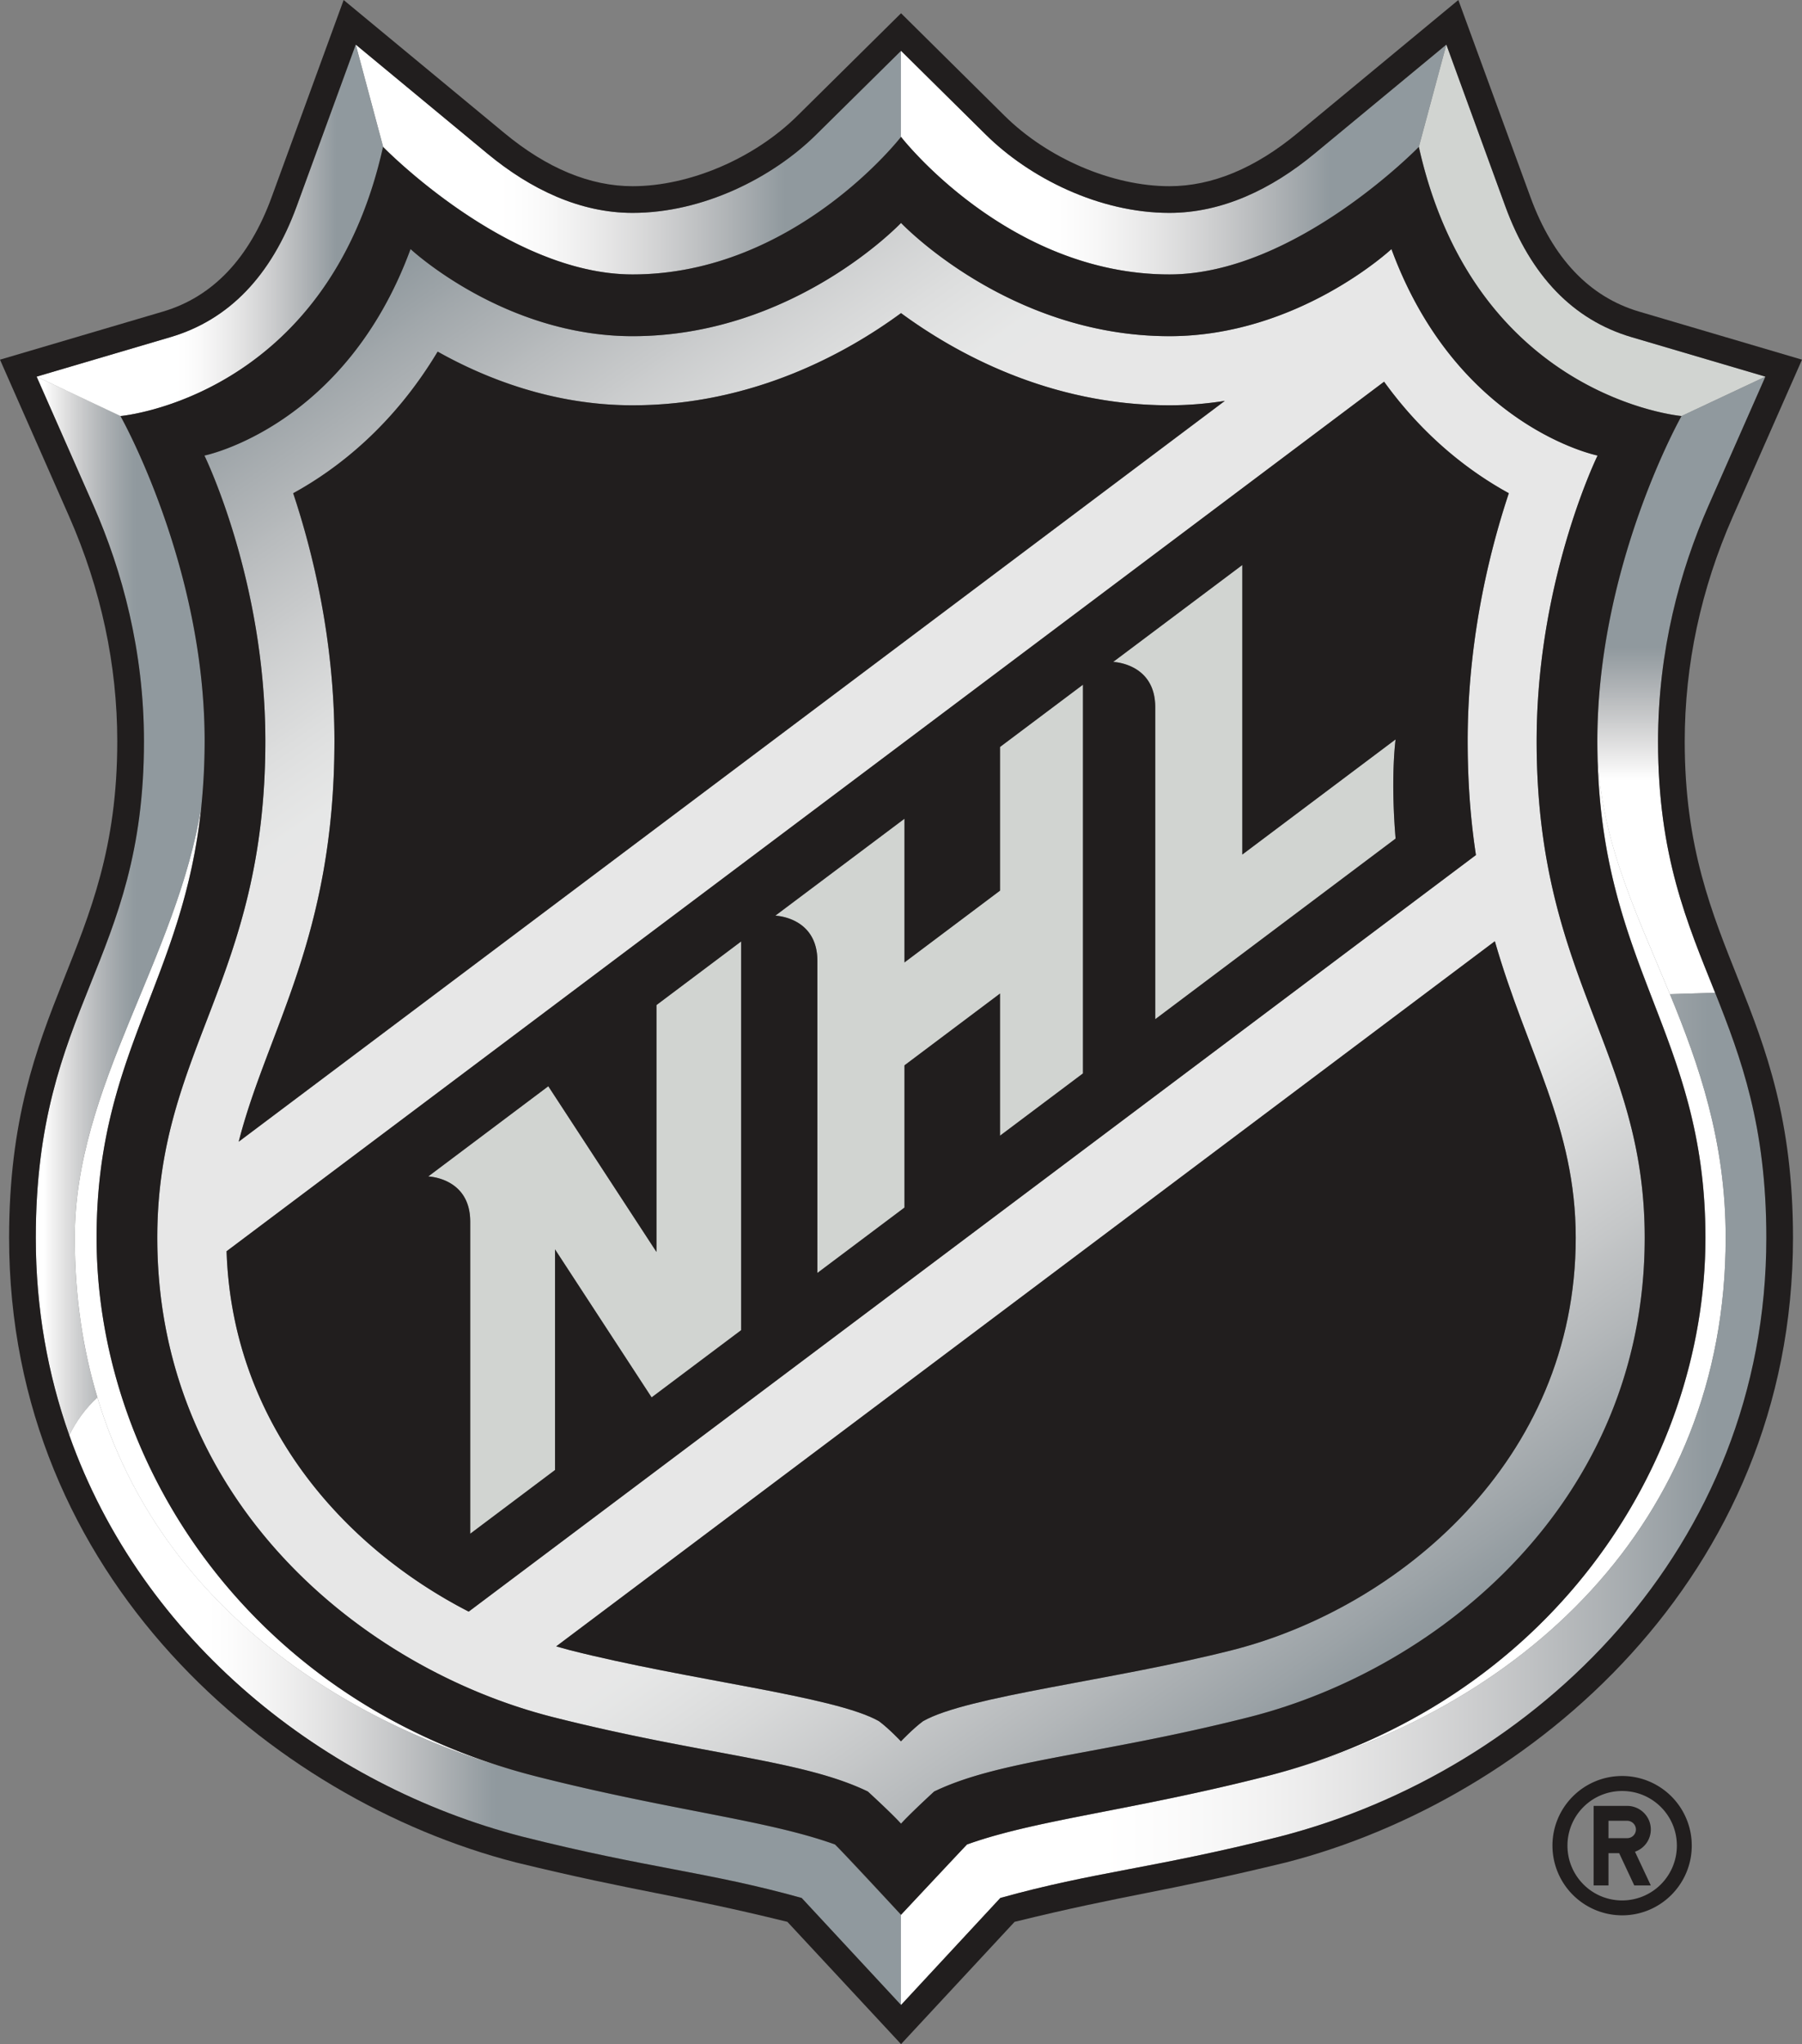
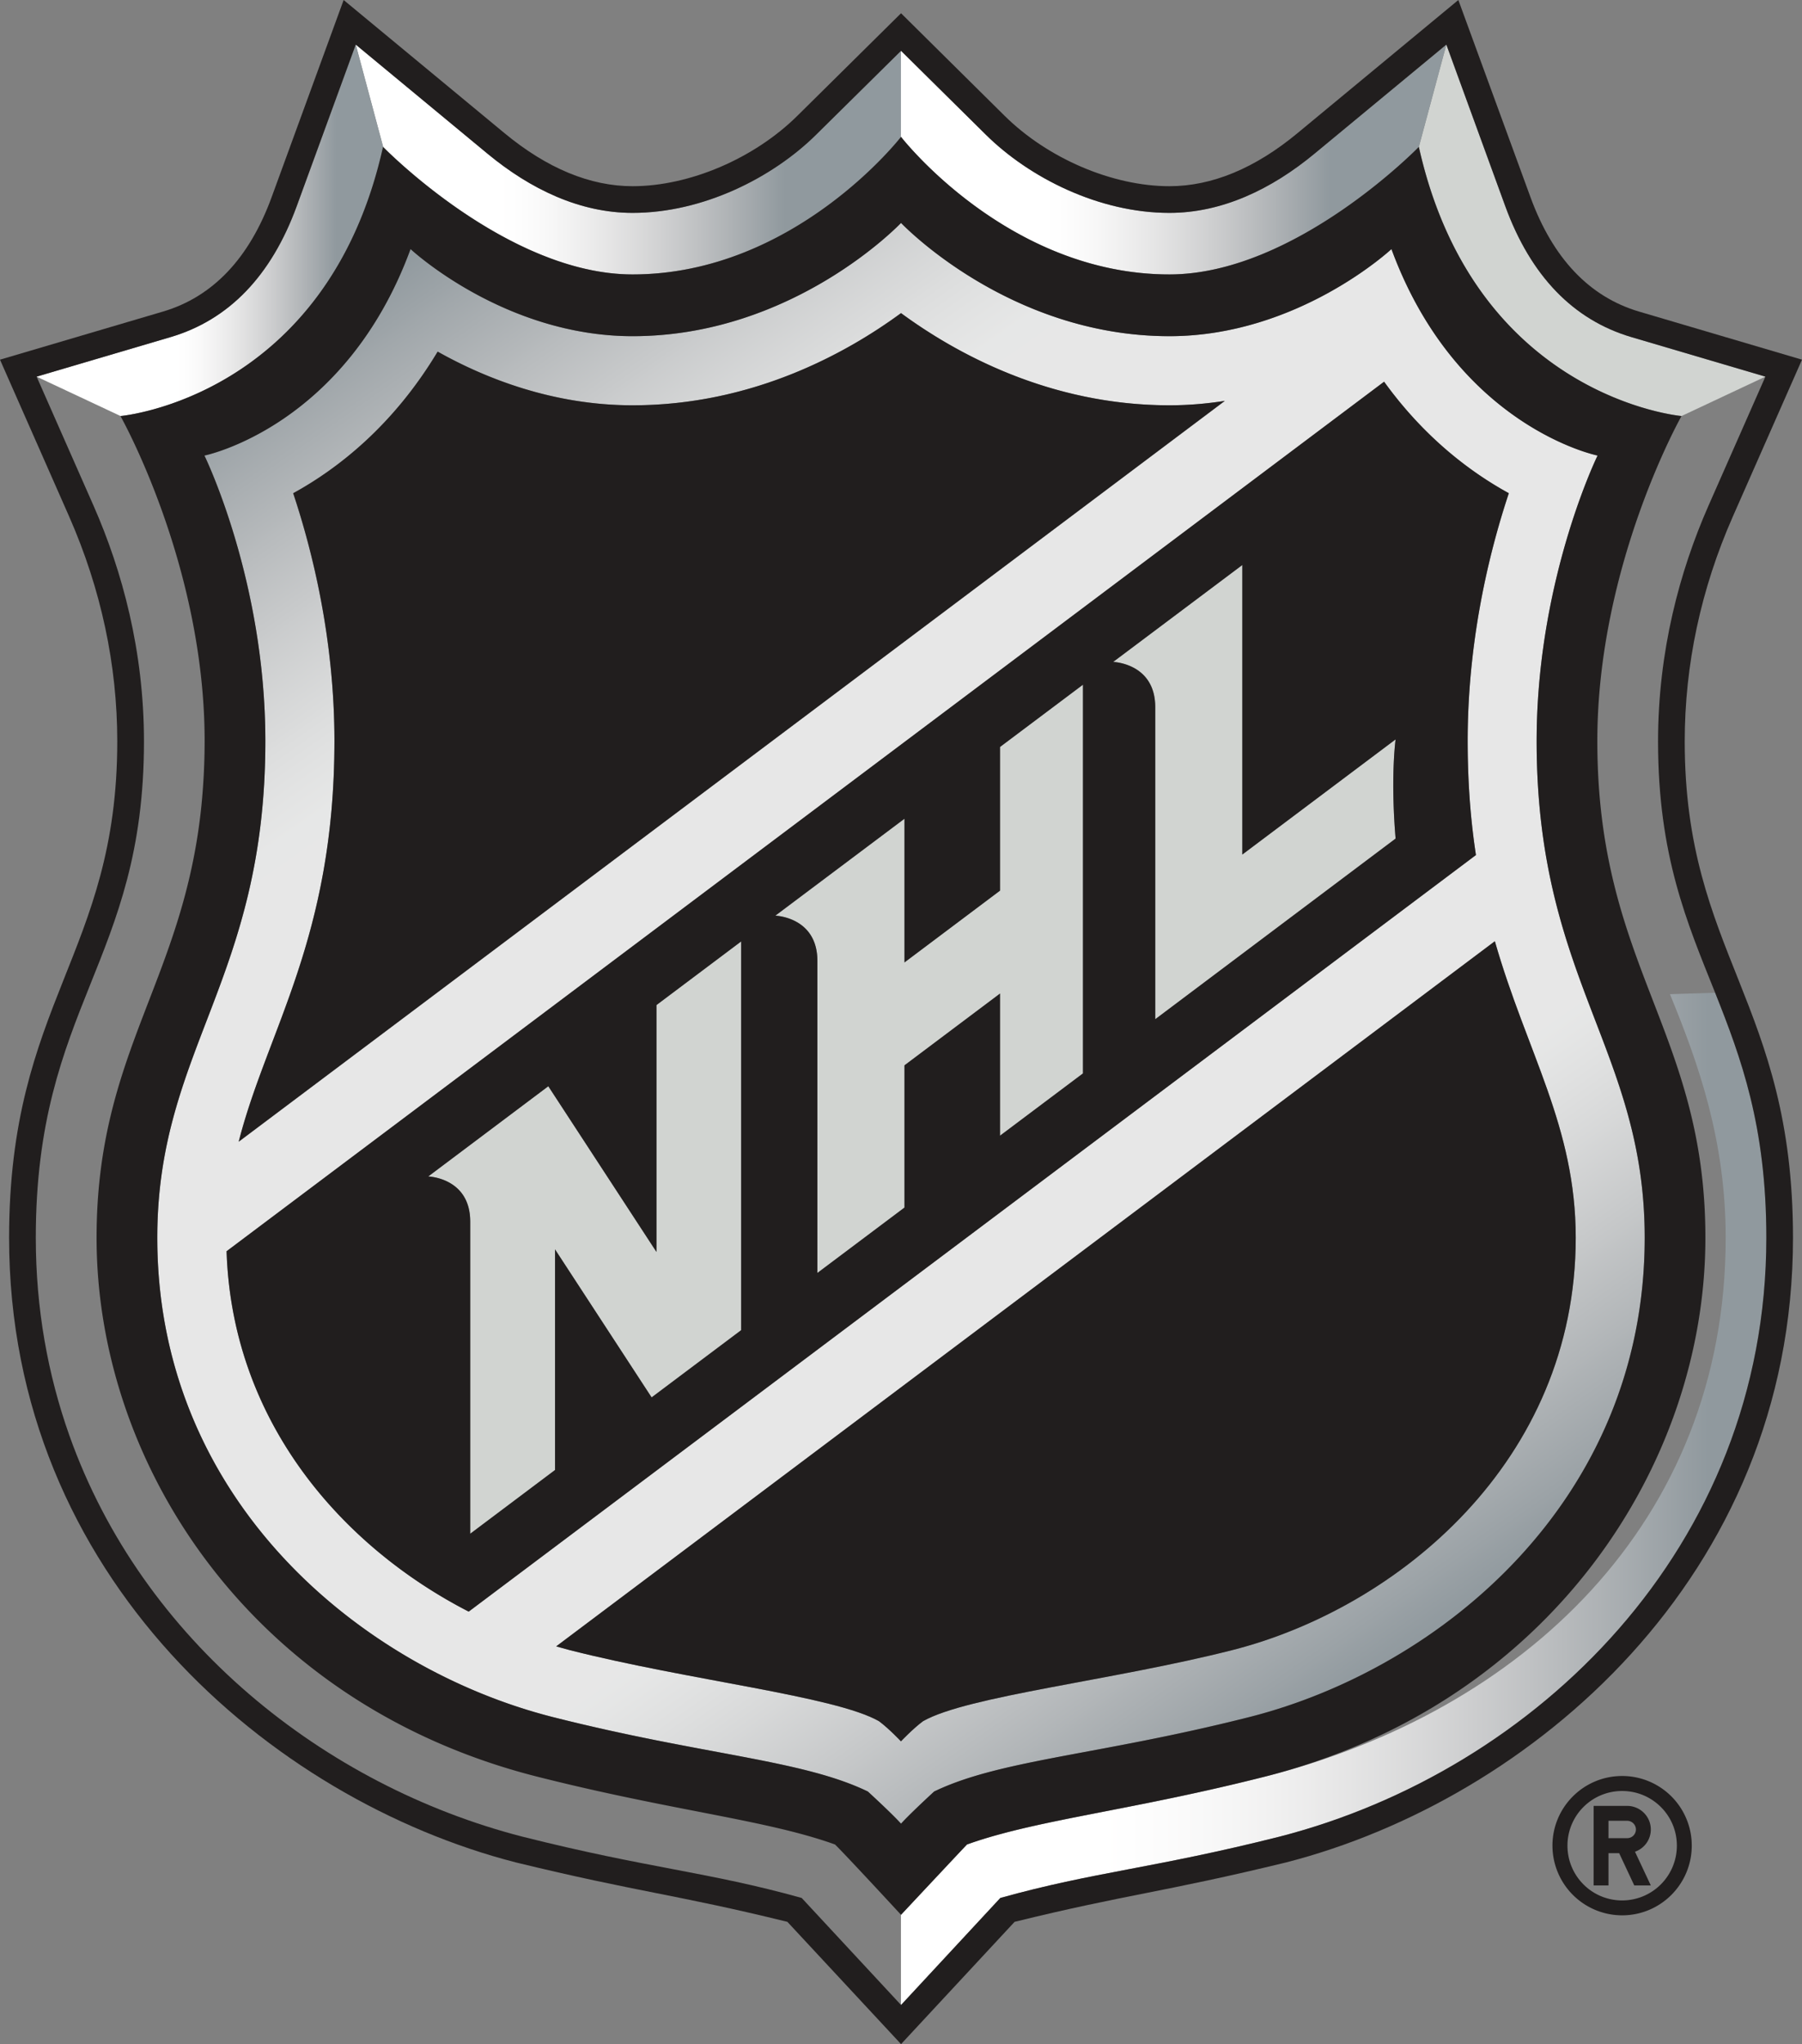
<svg xmlns="http://www.w3.org/2000/svg" width="297.162" height="337.002" viewBox="0 0 297.162 337">
  <rect x="0" y="0" width="297.162" height="337" fill="#808080" stroke="none" />
  <defs>
    <linearGradient id="A" x1="214.46" y1="540.856" x2="242.305" y2="540.856" href="#I">
      <stop offset="0" stop-color="rgb(100%,100%,100%)" />
      <stop offset=".031" stop-color="rgb(100%,100%,100%)" />
      <stop offset=".047" stop-color="rgb(99.997%,99.997%,99.997%)" />
      <stop offset=".051" stop-color="rgb(99.606%,99.596%,99.594%)" />
      <stop offset=".055" stop-color="rgb(99.219%,99.196%,99.194%)" />
      <stop offset=".059" stop-color="rgb(98.831%,98.799%,98.798%)" />
      <stop offset=".063" stop-color="rgb(98.445%,98.402%,98.401%)" />
      <stop offset=".066" stop-color="rgb(98.062%,98.01%,98.01%)" />
      <stop offset=".07" stop-color="rgb(97.678%,97.618%,97.62%)" />
      <stop offset=".074" stop-color="rgb(97.296%,97.229%,97.232%)" />
      <stop offset=".078" stop-color="rgb(96.913%,96.84%,96.843%)" />
      <stop offset=".082" stop-color="rgb(96.532%,96.454%,96.46%)" />
      <stop offset=".086" stop-color="rgb(96.15%,96.068%,96.075%)" />
      <stop offset=".09" stop-color="rgb(95.772%,95.685%,95.695%)" />
      <stop offset=".094" stop-color="rgb(95.393%,95.302%,95.316%)" />
      <stop offset=".098" stop-color="rgb(95.016%,94.922%,94.94%)" />
      <stop offset=".102" stop-color="rgb(94.64%,94.543%,94.565%)" />
      <stop offset=".105" stop-color="rgb(94.264%,94.168%,94.194%)" />
      <stop offset=".109" stop-color="rgb(93.889%,93.791%,93.822%)" />
      <stop offset=".113" stop-color="rgb(93.517%,93.417%,93.454%)" />
      <stop offset=".117" stop-color="rgb(93.143%,93.045%,93.088%)" />
      <stop offset=".121" stop-color="rgb(92.772%,92.676%,92.723%)" />
      <stop offset=".125" stop-color="rgb(92.4%,92.307%,92.36%)" />
      <stop offset=".129" stop-color="rgb(92.03%,91.94%,92%)" />
      <stop offset=".133" stop-color="rgb(91.661%,91.574%,91.64%)" />
      <stop offset=".137" stop-color="rgb(91.293%,91.211%,91.284%)" />
      <stop offset=".141" stop-color="rgb(90.926%,90.849%,90.929%)" />
      <stop offset=".145" stop-color="rgb(90.562%,90.489%,90.578%)" />
      <stop offset=".148" stop-color="rgb(90.196%,90.131%,90.227%)" />
      <stop offset=".152" stop-color="rgb(89.833%,89.775%,89.879%)" />
      <stop offset=".156" stop-color="rgb(89.47%,89.418%,89.531%)" />
      <stop offset=".16" stop-color="rgb(89.107%,89.064%,89.186%)" />
      <stop offset=".164" stop-color="rgb(88.745%,88.712%,88.843%)" />
      <stop offset=".168" stop-color="rgb(88.385%,88.361%,88.501%)" />
      <stop offset=".172" stop-color="rgb(88.025%,88.01%,88.161%)" />
      <stop offset=".176" stop-color="rgb(87.668%,87.663%,87.823%)" />
      <stop offset=".18" stop-color="rgb(87.311%,87.318%,87.488%)" />
      <stop offset=".184" stop-color="rgb(86.955%,86.975%,87.157%)" />
      <stop offset=".188" stop-color="rgb(86.6%,86.63%,86.823%)" />
      <stop offset=".191" stop-color="rgb(86.246%,86.29%,86.493%)" />
      <stop offset=".195" stop-color="rgb(85.893%,85.951%,86.165%)" />
      <stop offset=".199" stop-color="rgb(85.541%,85.612%,85.84%)" />
      <stop offset=".203" stop-color="rgb(85.188%,85.277%,85.515%)" />
      <stop offset=".207" stop-color="rgb(84.839%,84.943%,85.193%)" />
      <stop offset=".211" stop-color="rgb(84.488%,84.607%,84.869%)" />
      <stop offset=".215" stop-color="rgb(84.142%,84.279%,84.554%)" />
      <stop offset=".219" stop-color="rgb(83.794%,83.948%,84.236%)" />
      <stop offset=".223" stop-color="rgb(83.449%,83.621%,83.92%)" />
      <stop offset=".227" stop-color="rgb(83.102%,83.292%,83.607%)" />
      <stop offset=".23" stop-color="rgb(82.759%,82.967%,83.295%)" />
      <stop offset=".234" stop-color="rgb(82.416%,82.643%,82.985%)" />
      <stop offset=".238" stop-color="rgb(82.074%,82.323%,82.678%)" />
      <stop offset=".242" stop-color="rgb(81.732%,82.001%,82.37%)" />
      <stop offset=".246" stop-color="rgb(81.392%,81.683%,82.066%)" />
      <stop offset=".25" stop-color="rgb(81.053%,81.364%,81.763%)" />
      <stop offset=".254" stop-color="rgb(80.716%,81.05%,81.464%)" />
      <stop offset=".258" stop-color="rgb(80.377%,80.736%,81.163%)" />
      <stop offset=".262" stop-color="rgb(80.043%,80.424%,80.867%)" />
      <stop offset=".266" stop-color="rgb(79.707%,80.112%,80.569%)" />
      <stop offset=".27" stop-color="rgb(79.373%,79.803%,80.276%)" />
      <stop offset=".273" stop-color="rgb(79.039%,79.494%,79.982%)" />
      <stop offset=".277" stop-color="rgb(78.709%,79.189%,79.694%)" />
      <stop offset=".281" stop-color="rgb(78.378%,78.883%,79.404%)" />
      <stop offset=".285" stop-color="rgb(78.049%,78.58%,79.117%)" />
      <stop offset=".289" stop-color="rgb(77.718%,78.278%,78.831%)" />
      <stop offset=".293" stop-color="rgb(77.393%,77.98%,78.551%)" />
      <stop offset=".297" stop-color="rgb(77.066%,77.679%,78.267%)" />
      <stop offset=".301" stop-color="rgb(76.74%,77.382%,77.986%)" />
      <stop offset=".305" stop-color="rgb(76.414%,77.086%,77.708%)" />
      <stop offset=".309" stop-color="rgb(76.093%,76.794%,77.432%)" />
      <stop offset=".313" stop-color="rgb(75.771%,76.501%,77.156%)" />
      <stop offset=".316" stop-color="rgb(75.45%,76.21%,76.884%)" />
      <stop offset=".32" stop-color="rgb(75.128%,75.92%,76.611%)" />
      <stop offset=".324" stop-color="rgb(74.811%,75.635%,76.343%)" />
      <stop offset=".328" stop-color="rgb(74.493%,75.348%,76.073%)" />
      <stop offset=".332" stop-color="rgb(74.179%,75.064%,75.809%)" />
      <stop offset=".336" stop-color="rgb(73.862%,74.78%,75.542%)" />
      <stop offset=".34" stop-color="rgb(73.547%,74.5%,75.278%)" />
      <stop offset=".344" stop-color="rgb(73.233%,74.217%,75.015%)" />
      <stop offset=".348" stop-color="rgb(72.923%,73.941%,74.757%)" />
      <stop offset=".352" stop-color="rgb(72.61%,73.663%,74.498%)" />
      <stop offset=".355" stop-color="rgb(72.302%,73.389%,74.242%)" />
      <stop offset=".359" stop-color="rgb(71.992%,73.112%,73.985%)" />
      <stop offset=".363" stop-color="rgb(71.686%,72.842%,73.734%)" />
      <stop offset=".367" stop-color="rgb(71.378%,72.569%,73.48%)" />
      <stop offset=".371" stop-color="rgb(71.074%,72.302%,73.232%)" />
      <stop offset=".375" stop-color="rgb(70.769%,72.034%,72.983%)" />
      <stop offset=".379" stop-color="rgb(70.468%,71.768%,72.737%)" />
      <stop offset=".383" stop-color="rgb(70.166%,71.504%,72.49%)" />
      <stop offset=".387" stop-color="rgb(69.867%,71.242%,72.247%)" />
      <stop offset=".391" stop-color="rgb(69.566%,70.979%,72.005%)" />
      <stop offset=".395" stop-color="rgb(69.27%,70.721%,71.767%)" />
      <stop offset=".398" stop-color="rgb(68.971%,70.461%,71.527%)" />
      <stop offset=".402" stop-color="rgb(68.677%,70.206%,71.291%)" />
      <stop offset=".406" stop-color="rgb(68.382%,69.951%,71.056%)" />
      <stop offset=".41" stop-color="rgb(68.092%,69.698%,70.822%)" />
      <stop offset=".414" stop-color="rgb(67.799%,69.446%,70.589%)" />
      <stop offset=".418" stop-color="rgb(67.511%,69.197%,70.36%)" />
      <stop offset=".422" stop-color="rgb(67.221%,68.947%,70.129%)" />
      <stop offset=".426" stop-color="rgb(66.934%,68.701%,69.904%)" />
      <stop offset=".43" stop-color="rgb(66.647%,68.456%,69.678%)" />
      <stop offset=".434" stop-color="rgb(66.364%,68.213%,69.456%)" />
      <stop offset=".438" stop-color="rgb(66.08%,67.97%,69.232%)" />
      <stop offset=".441" stop-color="rgb(65.799%,67.731%,69.012%)" />
      <stop offset=".445" stop-color="rgb(65.517%,67.491%,68.794%)" />
      <stop offset=".449" stop-color="rgb(65.239%,67.256%,68.578%)" />
      <stop offset=".453" stop-color="rgb(64.961%,67.018%,68.361%)" />
      <stop offset=".457" stop-color="rgb(64.687%,66.786%,68.149%)" />
      <stop offset=".461" stop-color="rgb(64.41%,66.553%,67.935%)" />
      <stop offset=".465" stop-color="rgb(64.139%,66.324%,67.726%)" />
      <stop offset=".469" stop-color="rgb(63.866%,66.093%,67.516%)" />
      <stop offset=".473" stop-color="rgb(63.597%,65.869%,67.31%)" />
      <stop offset=".477" stop-color="rgb(63.327%,65.642%,67.104%)" />
      <stop offset=".48" stop-color="rgb(63.062%,65.419%,66.902%)" />
      <stop offset=".484" stop-color="rgb(62.796%,65.196%,66.698%)" />
      <stop offset=".488" stop-color="rgb(62.534%,64.978%,66.499%)" />
      <stop offset=".492" stop-color="rgb(62.271%,64.76%,66.301%)" />
      <stop offset=".496" stop-color="rgb(62.012%,64.546%,66.106%)" />
      <stop offset=".5" stop-color="rgb(61.754%,64.331%,65.91%)" />
      <stop offset=".504" stop-color="rgb(61.497%,64.119%,65.72%)" />
      <stop offset=".508" stop-color="rgb(61.243%,63.908%,65.526%)" />
      <stop offset=".512" stop-color="rgb(60.992%,63.701%,65.34%)" />
      <stop offset=".516" stop-color="rgb(60.741%,63.493%,65.152%)" />
      <stop offset=".52" stop-color="rgb(60.493%,63.292%,64.969%)" />
      <stop offset=".523" stop-color="rgb(60.246%,63.087%,64.784%)" />
      <stop offset=".527" stop-color="rgb(60.004%,62.889%,64.604%)" />
      <stop offset=".531" stop-color="rgb(59.763%,62.692%,64.426%)" />
      <stop offset=".535" stop-color="rgb(59.525%,62.498%,64.25%)" />
      <stop offset=".539" stop-color="rgb(59.286%,62.303%,64.073%)" />
      <stop offset=".543" stop-color="rgb(59.056%,62.114%,63.904%)" />
      <stop offset=".547" stop-color="rgb(58.823%,61.925%,63.733%)" />
      <stop offset=".551" stop-color="rgb(58.595%,61.742%,63.568%)" />
      <stop offset=".555" stop-color="rgb(58.369%,61.559%,63.403%)" />
      <stop offset=".559" stop-color="rgb(58.151%,61.382%,63.243%)" />
      <stop offset=".563" stop-color="rgb(57.932%,61.205%,63.084%)" />
      <stop offset=".566" stop-color="rgb(57.721%,61.035%,62.93%)" />
      <stop offset=".57" stop-color="rgb(57.509%,60.864%,62.776%)" />
      <stop offset=".574" stop-color="rgb(57.307%,60.701%,62.631%)" />
      <stop offset=".578" stop-color="rgb(57.106%,60.541%,62.486%)" />
      <stop offset=".582" stop-color="rgb(56.92%,60.391%,62.352%)" />
      <stop offset=".586" stop-color="rgb(56.731%,60.24%,62.216%)" />
      <stop offset=".594" stop-color="rgb(56.572%,60.115%,62.103%)" />
      <stop offset=".625" stop-color="rgb(56.4%,59.976%,61.98%)" />
      <stop offset=".75" stop-color="rgb(56.387%,59.966%,61.971%)" />
    </linearGradient>
    <linearGradient id="B" x1="485.832" y1="555.412" x2="485.832" y2="453.589" href="#I">
      <stop offset="0" stop-color="rgb(100%,100%,100%)" />
      <stop offset=".344" stop-color="rgb(100%,100%,100%)" />
      <stop offset=".348" stop-color="rgb(99.64%,99.629%,99.628%)" />
      <stop offset=".352" stop-color="rgb(99.278%,99.257%,99.255%)" />
      <stop offset=".355" stop-color="rgb(98.409%,98.364%,98.363%)" />
      <stop offset=".359" stop-color="rgb(97.54%,97.479%,97.479%)" />
      <stop offset=".363" stop-color="rgb(96.677%,96.602%,96.606%)" />
      <stop offset=".367" stop-color="rgb(95.815%,95.728%,95.74%)" />
      <stop offset=".371" stop-color="rgb(94.957%,94.864%,94.882%)" />
      <stop offset=".375" stop-color="rgb(94.099%,94.002%,94.031%)" />
      <stop offset=".379" stop-color="rgb(93.246%,93.149%,93.19%)" />
      <stop offset=".383" stop-color="rgb(92.395%,92.302%,92.355%)" />
      <stop offset=".387" stop-color="rgb(91.548%,91.463%,91.531%)" />
      <stop offset=".391" stop-color="rgb(90.703%,90.628%,90.712%)" />
      <stop offset=".395" stop-color="rgb(89.861%,89.799%,89.903%)" />
      <stop offset=".398" stop-color="rgb(89.02%,88.979%,89.102%)" />
      <stop offset=".402" stop-color="rgb(88.184%,88.164%,88.31%)" />
      <stop offset=".406" stop-color="rgb(87.349%,87.354%,87.523%)" />
      <stop offset=".41" stop-color="rgb(86.517%,86.551%,86.746%)" />
      <stop offset=".414" stop-color="rgb(85.687%,85.754%,85.974%)" />
      <stop offset=".418" stop-color="rgb(84.862%,84.966%,85.214%)" />
      <stop offset=".422" stop-color="rgb(84.039%,84.18%,84.459%)" />
      <stop offset=".426" stop-color="rgb(83.218%,83.401%,83.711%)" />
      <stop offset=".43" stop-color="rgb(82.399%,82.629%,82.971%)" />
      <stop offset=".434" stop-color="rgb(81.584%,81.863%,82.24%)" />
      <stop offset=".438" stop-color="rgb(80.772%,81.104%,81.512%)" />
      <stop offset=".441" stop-color="rgb(79.962%,80.35%,80.795%)" />
      <stop offset=".445" stop-color="rgb(79.155%,79.601%,80.084%)" />
      <stop offset=".449" stop-color="rgb(78.352%,78.86%,79.382%)" />
      <stop offset=".453" stop-color="rgb(77.55%,78.123%,78.687%)" />
      <stop offset=".457" stop-color="rgb(76.752%,77.394%,77.997%)" />
      <stop offset=".461" stop-color="rgb(75.957%,76.669%,77.315%)" />
      <stop offset=".465" stop-color="rgb(75.165%,75.952%,76.642%)" />
      <stop offset=".469" stop-color="rgb(74.373%,75.24%,75.972%)" />
      <stop offset=".473" stop-color="rgb(73.586%,74.533%,75.311%)" />
      <stop offset=".477" stop-color="rgb(72.801%,73.831%,74.657%)" />
      <stop offset=".48" stop-color="rgb(72.02%,73.138%,74.01%)" />
      <stop offset=".484" stop-color="rgb(71.24%,72.449%,73.369%)" />
      <stop offset=".488" stop-color="rgb(70.465%,71.767%,72.736%)" />
      <stop offset=".492" stop-color="rgb(69.691%,71.089%,72.107%)" />
      <stop offset=".496" stop-color="rgb(68.922%,70.418%,71.486%)" />
      <stop offset=".5" stop-color="rgb(68.153%,69.751%,70.871%)" />
      <stop offset=".504" stop-color="rgb(67.389%,69.093%,70.264%)" />
      <stop offset=".508" stop-color="rgb(66.628%,68.437%,69.662%)" />
      <stop offset=".512" stop-color="rgb(65.868%,67.789%,69.067%)" />
      <stop offset=".516" stop-color="rgb(65.111%,67.146%,68.477%)" />
      <stop offset=".52" stop-color="rgb(64.359%,66.51%,67.896%)" />
      <stop offset=".523" stop-color="rgb(63.608%,65.877%,67.317%)" />
      <stop offset=".527" stop-color="rgb(62.86%,65.251%,66.748%)" />
      <stop offset=".531" stop-color="rgb(62.115%,64.63%,66.182%)" />
      <stop offset=".535" stop-color="rgb(61.374%,64.017%,65.625%)" />
      <stop offset=".539" stop-color="rgb(60.634%,63.406%,65.073%)" />
      <stop offset=".543" stop-color="rgb(59.897%,62.802%,64.526%)" />
      <stop offset=".547" stop-color="rgb(59.164%,62.204%,63.985%)" />
      <stop offset=".551" stop-color="rgb(58.435%,61.612%,63.451%)" />
      <stop offset=".555" stop-color="rgb(57.706%,61.023%,62.92%)" />
      <stop offset=".559" stop-color="rgb(57.047%,60.493%,62.442%)" />
      <stop offset=".563" stop-color="rgb(56.387%,59.966%,61.971%)" />
    </linearGradient>
    <linearGradient id="C" x1="219.992" y1="671.975" x2="357.142" y2="671.975" href="#I">
      <stop offset="0" stop-color="rgb(100%,100%,100%)" />
      <stop offset=".125" stop-color="rgb(100%,100%,100%)" />
      <stop offset=".156" stop-color="rgb(99.985%,99.985%,99.985%)" />
      <stop offset=".172" stop-color="rgb(99.8%,99.796%,99.794%)" />
      <stop offset=".18" stop-color="rgb(99.493%,99.48%,99.478%)" />
      <stop offset=".188" stop-color="rgb(99.193%,99.17%,99.168%)" />
      <stop offset=".195" stop-color="rgb(98.834%,98.801%,98.801%)" />
      <stop offset=".199" stop-color="rgb(98.425%,98.384%,98.381%)" />
      <stop offset=".203" stop-color="rgb(98.209%,98.161%,98.16%)" />
      <stop offset=".207" stop-color="rgb(97.968%,97.916%,97.914%)" />
      <stop offset=".211" stop-color="rgb(97.726%,97.67%,97.668%)" />
      <stop offset=".215" stop-color="rgb(97.464%,97.401%,97.401%)" />
      <stop offset=".219" stop-color="rgb(97.202%,97.134%,97.136%)" />
      <stop offset=".223" stop-color="rgb(96.919%,96.846%,96.849%)" />
      <stop offset=".227" stop-color="rgb(96.634%,96.558%,96.562%)" />
      <stop offset=".23" stop-color="rgb(96.329%,96.249%,96.255%)" />
      <stop offset=".234" stop-color="rgb(96.025%,95.941%,95.95%)" />
      <stop offset=".238" stop-color="rgb(95.703%,95.615%,95.625%)" />
      <stop offset=".242" stop-color="rgb(95.377%,95.287%,95.3%)" />
      <stop offset=".246" stop-color="rgb(95.033%,94.94%,94.957%)" />
      <stop offset=".25" stop-color="rgb(94.69%,94.594%,94.617%)" />
      <stop offset=".254" stop-color="rgb(94.33%,94.232%,94.258%)" />
      <stop offset=".258" stop-color="rgb(93.968%,93.871%,93.9%)" />
      <stop offset=".262" stop-color="rgb(93.588%,93.491%,93.526%)" />
      <stop offset=".266" stop-color="rgb(93.208%,93.112%,93.152%)" />
      <stop offset=".27" stop-color="rgb(92.813%,92.717%,92.764%)" />
      <stop offset=".273" stop-color="rgb(92.418%,92.323%,92.377%)" />
      <stop offset=".277" stop-color="rgb(92.006%,91.914%,91.974%)" />
      <stop offset=".281" stop-color="rgb(91.592%,91.505%,91.573%)" />
      <stop offset=".285" stop-color="rgb(91.165%,91.083%,91.159%)" />
      <stop offset=".289" stop-color="rgb(90.735%,90.659%,90.744%)" />
      <stop offset=".293" stop-color="rgb(90.291%,90.222%,90.317%)" />
      <stop offset=".297" stop-color="rgb(89.845%,89.786%,89.891%)" />
      <stop offset=".301" stop-color="rgb(89.384%,89.336%,89.452%)" />
      <stop offset=".305" stop-color="rgb(88.925%,88.887%,89.014%)" />
      <stop offset=".309" stop-color="rgb(88.452%,88.425%,88.564%)" />
      <stop offset=".313" stop-color="rgb(87.978%,87.964%,88.115%)" />
      <stop offset=".316" stop-color="rgb(87.491%,87.491%,87.656%)" />
      <stop offset=".32" stop-color="rgb(87.003%,87.019%,87.198%)" />
      <stop offset=".324" stop-color="rgb(86.499%,86.534%,86.728%)" />
      <stop offset=".328" stop-color="rgb(85.997%,86.05%,86.261%)" />
      <stop offset=".332" stop-color="rgb(85.481%,85.558%,85.783%)" />
      <stop offset=".336" stop-color="rgb(84.966%,85.063%,85.307%)" />
      <stop offset=".34" stop-color="rgb(84.436%,84.558%,84.822%)" />
      <stop offset=".344" stop-color="rgb(83.908%,84.056%,84.34%)" />
      <stop offset=".348" stop-color="rgb(83.368%,83.543%,83.847%)" />
      <stop offset=".352" stop-color="rgb(82.826%,83.031%,83.356%)" />
      <stop offset=".355" stop-color="rgb(82.274%,82.509%,82.857%)" />
      <stop offset=".359" stop-color="rgb(81.72%,81.989%,82.359%)" />
      <stop offset=".363" stop-color="rgb(81.152%,81.459%,81.853%)" />
      <stop offset=".367" stop-color="rgb(80.588%,80.931%,81.349%)" />
      <stop offset=".371" stop-color="rgb(80.011%,80.396%,80.84%)" />
      <stop offset=".375" stop-color="rgb(79.436%,79.86%,80.331%)" />
      <stop offset=".379" stop-color="rgb(78.848%,79.317%,79.816%)" />
      <stop offset=".383" stop-color="rgb(78.261%,78.773%,79.301%)" />
      <stop offset=".387" stop-color="rgb(77.661%,78.224%,78.783%)" />
      <stop offset=".391" stop-color="rgb(77.063%,77.678%,78.265%)" />
      <stop offset=".395" stop-color="rgb(76.453%,77.121%,77.742%)" />
      <stop offset=".398" stop-color="rgb(75.844%,76.569%,77.22%)" />
      <stop offset=".402" stop-color="rgb(75.226%,76.009%,76.694%)" />
      <stop offset=".406" stop-color="rgb(74.608%,75.45%,76.17%)" />
      <stop offset=".41" stop-color="rgb(73.979%,74.886%,75.641%)" />
      <stop offset=".414" stop-color="rgb(73.351%,74.321%,75.113%)" />
      <stop offset=".418" stop-color="rgb(72.713%,73.753%,74.583%)" />
      <stop offset=".422" stop-color="rgb(72.075%,73.187%,74.055%)" />
      <stop offset=".426" stop-color="rgb(71.429%,72.614%,73.521%)" />
      <stop offset=".43" stop-color="rgb(70.782%,72.044%,72.992%)" />
      <stop offset=".434" stop-color="rgb(70.126%,71.469%,72.459%)" />
      <stop offset=".438" stop-color="rgb(69.47%,70.895%,71.928%)" />
      <stop offset=".441" stop-color="rgb(68.808%,70.319%,71.394%)" />
      <stop offset=".445" stop-color="rgb(68.144%,69.743%,70.863%)" />
      <stop offset=".449" stop-color="rgb(67.473%,69.164%,70.329%)" />
      <stop offset=".453" stop-color="rgb(66.801%,68.587%,69.798%)" />
      <stop offset=".457" stop-color="rgb(66.122%,68.005%,69.264%)" />
      <stop offset=".461" stop-color="rgb(65.443%,67.427%,68.735%)" />
      <stop offset=".465" stop-color="rgb(64.757%,66.846%,68.202%)" />
      <stop offset=".469" stop-color="rgb(64.072%,66.267%,67.673%)" />
      <stop offset=".473" stop-color="rgb(63.377%,65.685%,67.142%)" />
      <stop offset=".477" stop-color="rgb(62.685%,65.105%,66.614%)" />
      <stop offset=".48" stop-color="rgb(61.986%,64.522%,66.084%)" />
      <stop offset=".484" stop-color="rgb(61.287%,63.945%,65.559%)" />
      <stop offset=".488" stop-color="rgb(60.58%,63.362%,65.031%)" />
      <stop offset=".492" stop-color="rgb(59.875%,62.784%,64.508%)" />
      <stop offset=".496" stop-color="rgb(59.164%,62.202%,63.983%)" />
      <stop offset=".5" stop-color="rgb(58.452%,61.626%,63.463%)" />
      <stop offset=".504" stop-color="rgb(57.735%,61.046%,62.941%)" />
      <stop offset=".508" stop-color="rgb(57.019%,60.471%,62.422%)" />
      <stop offset=".512" stop-color="rgb(56.703%,60.219%,62.196%)" />
      <stop offset=".516" stop-color="rgb(56.387%,59.966%,61.971%)" />
    </linearGradient>
    <linearGradient id="D" x1="464.831" y1="702.627" x2="260.141" y2="410.299" href="#I">
      <stop offset="0" stop-color="rgb(56.387%,59.966%,61.971%)" />
      <stop offset=".125" stop-color="rgb(56.387%,59.966%,61.971%)" />
      <stop offset=".129" stop-color="rgb(56.831%,60.326%,62.291%)" />
      <stop offset=".133" stop-color="rgb(57.275%,60.686%,62.613%)" />
      <stop offset=".137" stop-color="rgb(58.089%,61.349%,63.208%)" />
      <stop offset=".141" stop-color="rgb(58.904%,62.019%,63.808%)" />
      <stop offset=".145" stop-color="rgb(59.712%,62.686%,64.409%)" />
      <stop offset=".148" stop-color="rgb(60.526%,63.361%,65.015%)" />
      <stop offset=".152" stop-color="rgb(61.328%,64.032%,65.619%)" />
      <stop offset=".156" stop-color="rgb(62.134%,64.708%,66.231%)" />
      <stop offset=".16" stop-color="rgb(62.933%,65.382%,66.84%)" />
      <stop offset=".164" stop-color="rgb(63.734%,66.061%,67.456%)" />
      <stop offset=".168" stop-color="rgb(64.526%,66.737%,68.071%)" />
      <stop offset=".172" stop-color="rgb(65.321%,67.419%,68.69%)" />
      <stop offset=".176" stop-color="rgb(66.107%,68.097%,69.308%)" />
      <stop offset=".18" stop-color="rgb(66.893%,68.777%,69.931%)" />
      <stop offset=".184" stop-color="rgb(67.671%,69.456%,70.551%)" />
      <stop offset=".188" stop-color="rgb(68.449%,70.139%,71.178%)" />
      <stop offset=".191" stop-color="rgb(69.22%,70.816%,71.8%)" />
      <stop offset=".195" stop-color="rgb(69.989%,71.497%,72.427%)" />
      <stop offset=".199" stop-color="rgb(70.747%,72.169%,73.048%)" />
      <stop offset=".203" stop-color="rgb(71.507%,72.849%,73.676%)" />
      <stop offset=".207" stop-color="rgb(72.256%,73.518%,74.297%)" />
      <stop offset=".211" stop-color="rgb(73.007%,74.194%,74.924%)" />
      <stop offset=".215" stop-color="rgb(73.744%,74.863%,75.543%)" />
      <stop offset=".219" stop-color="rgb(74.483%,75.534%,76.169%)" />
      <stop offset=".223" stop-color="rgb(75.206%,76.195%,76.787%)" />
      <stop offset=".227" stop-color="rgb(75.932%,76.86%,77.409%)" />
      <stop offset=".23" stop-color="rgb(76.643%,77.515%,78.023%)" />
      <stop offset=".234" stop-color="rgb(77.356%,78.172%,78.639%)" />
      <stop offset=".238" stop-color="rgb(78.05%,78.818%,79.245%)" />
      <stop offset=".242" stop-color="rgb(78.746%,79.465%,79.855%)" />
      <stop offset=".246" stop-color="rgb(79.424%,80.099%,80.453%)" />
      <stop offset=".25" stop-color="rgb(80.103%,80.737%,81.056%)" />
      <stop offset=".254" stop-color="rgb(80.762%,81.358%,81.645%)" />
      <stop offset=".258" stop-color="rgb(81.421%,81.982%,82.237%)" />
      <stop offset=".262" stop-color="rgb(82.062%,82.59%,82.814%)" />
      <stop offset=".266" stop-color="rgb(82.701%,83.2%,83.394%)" />
      <stop offset=".27" stop-color="rgb(83.316%,83.788%,83.955%)" />
      <stop offset=".273" stop-color="rgb(83.931%,84.378%,84.52%)" />
      <stop offset=".277" stop-color="rgb(84.521%,84.946%,85.063%)" />
      <stop offset=".281" stop-color="rgb(85.112%,85.516%,85.609%)" />
      <stop offset=".285" stop-color="rgb(85.674%,86.06%,86.131%)" />
      <stop offset=".289" stop-color="rgb(86.235%,86.604%,86.655%)" />
      <stop offset=".293" stop-color="rgb(86.761%,87.119%,87.151%)" />
      <stop offset=".297" stop-color="rgb(87.288%,87.633%,87.645%)" />
      <stop offset=".301" stop-color="rgb(87.775%,88.11%,88.106%)" />
      <stop offset=".305" stop-color="rgb(88.261%,88.588%,88.567%)" />
      <stop offset=".309" stop-color="rgb(88.699%,89.018%,88.985%)" />
      <stop offset=".313" stop-color="rgb(89.136%,89.449%,89.401%)" />
      <stop offset=".316" stop-color="rgb(89.51%,89.819%,89.761%)" />
      <stop offset=".32" stop-color="rgb(89.883%,90.189%,90.12%)" />
      <stop offset=".324" stop-color="rgb(90.15%,90.456%,90.378%)" />
      <stop offset=".328" stop-color="rgb(90.416%,90.718%,90.634%)" />
      <stop offset=".344" stop-color="rgb(90.437%,90.739%,90.654%)" />
      <stop offset=".375" stop-color="rgb(90.457%,90.758%,90.672%)" />
      <stop offset=".719" stop-color="rgb(90.457%,90.758%,90.672%)" />
      <stop offset=".734" stop-color="rgb(90.268%,90.57%,90.489%)" />
      <stop offset=".738" stop-color="rgb(89.755%,90.062%,89.996%)" />
      <stop offset=".742" stop-color="rgb(89.435%,89.745%,89.688%)" />
      <stop offset=".746" stop-color="rgb(89.04%,89.354%,89.31%)" />
      <stop offset=".75" stop-color="rgb(88.644%,88.963%,88.931%)" />
      <stop offset=".754" stop-color="rgb(88.191%,88.518%,88.499%)" />
      <stop offset=".758" stop-color="rgb(87.738%,88.074%,88.069%)" />
      <stop offset=".762" stop-color="rgb(87.236%,87.582%,87.596%)" />
      <stop offset=".766" stop-color="rgb(86.736%,87.093%,87.123%)" />
      <stop offset=".77" stop-color="rgb(86.194%,86.565%,86.617%)" />
      <stop offset=".773" stop-color="rgb(85.652%,86.04%,86.111%)" />
      <stop offset=".777" stop-color="rgb(85.072%,85.478%,85.573%)" />
      <stop offset=".781" stop-color="rgb(84.494%,84.92%,85.037%)" />
      <stop offset=".785" stop-color="rgb(83.885%,84.332%,84.476%)" />
      <stop offset=".789" stop-color="rgb(83.275%,83.748%,83.917%)" />
      <stop offset=".793" stop-color="rgb(82.634%,83.136%,83.333%)" />
      <stop offset=".797" stop-color="rgb(81.993%,82.526%,82.753%)" />
      <stop offset=".801" stop-color="rgb(81.328%,81.894%,82.152%)" />
      <stop offset=".805" stop-color="rgb(80.663%,81.264%,81.555%)" />
      <stop offset=".809" stop-color="rgb(79.971%,80.614%,80.94%)" />
      <stop offset=".813" stop-color="rgb(79.283%,79.968%,80.33%)" />
      <stop offset=".816" stop-color="rgb(78.571%,79.301%,79.701%)" />
      <stop offset=".82" stop-color="rgb(77.858%,78.639%,79.077%)" />
      <stop offset=".824" stop-color="rgb(77.126%,77.96%,78.439%)" />
      <stop offset=".828" stop-color="rgb(76.395%,77.284%,77.805%)" />
      <stop offset=".832" stop-color="rgb(75.642%,76.593%,77.158%)" />
      <stop offset=".836" stop-color="rgb(74.892%,75.906%,76.517%)" />
      <stop offset=".84" stop-color="rgb(74.123%,75.206%,75.864%)" />
      <stop offset=".844" stop-color="rgb(73.357%,74.51%,75.217%)" />
      <stop offset=".848" stop-color="rgb(72.572%,73.802%,74.559%)" />
      <stop offset=".852" stop-color="rgb(71.788%,73.099%,73.907%)" />
      <stop offset=".855" stop-color="rgb(70.988%,72.386%,73.247%)" />
      <stop offset=".859" stop-color="rgb(70.192%,71.675%,72.592%)" />
      <stop offset=".863" stop-color="rgb(69.379%,70.956%,71.928%)" />
      <stop offset=".867" stop-color="rgb(68.568%,70.242%,71.274%)" />
      <stop offset=".871" stop-color="rgb(67.743%,69.519%,70.61%)" />
      <stop offset=".875" stop-color="rgb(66.92%,68.803%,69.954%)" />
      <stop offset=".879" stop-color="rgb(66.084%,68.079%,69.292%)" />
      <stop offset=".883" stop-color="rgb(65.25%,67.358%,68.637%)" />
      <stop offset=".887" stop-color="rgb(64.404%,66.634%,67.978%)" />
      <stop offset=".891" stop-color="rgb(63.56%,65.915%,67.323%)" />
      <stop offset=".895" stop-color="rgb(62.706%,65.189%,66.666%)" />
      <stop offset=".898" stop-color="rgb(61.852%,64.47%,66.016%)" />
      <stop offset=".902" stop-color="rgb(60.986%,63.745%,65.361%)" />
      <stop offset=".906" stop-color="rgb(60.126%,63.029%,64.716%)" />
      <stop offset=".91" stop-color="rgb(59.254%,62.308%,64.067%)" />
      <stop offset=".914" stop-color="rgb(58.386%,61.594%,63.426%)" />
      <stop offset=".918" stop-color="rgb(57.509%,60.876%,62.782%)" />
      <stop offset=".922" stop-color="rgb(56.633%,60.165%,62.148%)" />
      <stop offset=".938" stop-color="rgb(56.511%,60.066%,62.057%)" />
      <stop offset="1" stop-color="rgb(56.387%,59.966%,61.971%)" />
    </linearGradient>
    <linearGradient id="E" x1="267.225" y1="417.798" x2="357.142" y2="417.798" href="#I">
      <stop offset="0" stop-color="rgb(100%,100%,100%)" />
      <stop offset=".25" stop-color="rgb(99.995%,99.997%,99.997%)" />
      <stop offset=".266" stop-color="rgb(99.918%,99.915%,99.916%)" />
      <stop offset=".281" stop-color="rgb(99.695%,99.686%,99.686%)" />
      <stop offset=".297" stop-color="rgb(99.348%,99.33%,99.329%)" />
      <stop offset=".305" stop-color="rgb(99.028%,99.001%,98.999%)" />
      <stop offset=".313" stop-color="rgb(98.778%,98.744%,98.743%)" />
      <stop offset=".32" stop-color="rgb(98.505%,98.465%,98.463%)" />
      <stop offset=".328" stop-color="rgb(98.212%,98.164%,98.163%)" />
      <stop offset=".336" stop-color="rgb(97.896%,97.842%,97.842%)" />
      <stop offset=".344" stop-color="rgb(97.562%,97.501%,97.502%)" />
      <stop offset=".352" stop-color="rgb(97.208%,97.141%,97.142%)" />
      <stop offset=".359" stop-color="rgb(96.834%,96.761%,96.765%)" />
      <stop offset=".367" stop-color="rgb(96.442%,96.364%,96.368%)" />
      <stop offset=".371" stop-color="rgb(96.033%,95.949%,95.956%)" />
      <stop offset=".375" stop-color="rgb(95.822%,95.735%,95.746%)" />
      <stop offset=".379" stop-color="rgb(95.605%,95.517%,95.529%)" />
      <stop offset=".383" stop-color="rgb(95.387%,95.296%,95.309%)" />
      <stop offset=".387" stop-color="rgb(95.161%,95.068%,95.084%)" />
      <stop offset=".391" stop-color="rgb(94.934%,94.838%,94.858%)" />
      <stop offset=".395" stop-color="rgb(94.699%,94.603%,94.624%)" />
      <stop offset=".398" stop-color="rgb(94.463%,94.366%,94.391%)" />
      <stop offset=".402" stop-color="rgb(94.221%,94.125%,94.153%)" />
      <stop offset=".406" stop-color="rgb(93.979%,93.881%,93.912%)" />
      <stop offset=".41" stop-color="rgb(93.729%,93.631%,93.665%)" />
      <stop offset=".414" stop-color="rgb(93.478%,93.381%,93.417%)" />
      <stop offset=".418" stop-color="rgb(93.219%,93.123%,93.164%)" />
      <stop offset=".422" stop-color="rgb(92.961%,92.865%,92.911%)" />
      <stop offset=".426" stop-color="rgb(92.696%,92.601%,92.65%)" />
      <stop offset=".43" stop-color="rgb(92.429%,92.334%,92.387%)" />
      <stop offset=".434" stop-color="rgb(92.155%,92.064%,92.122%)" />
      <stop offset=".438" stop-color="rgb(91.882%,91.794%,91.855%)" />
      <stop offset=".441" stop-color="rgb(91.603%,91.516%,91.583%)" />
      <stop offset=".445" stop-color="rgb(91.324%,91.24%,91.313%)" />
      <stop offset=".449" stop-color="rgb(91.035%,90.956%,91.034%)" />
      <stop offset=".453" stop-color="rgb(90.747%,90.671%,90.756%)" />
      <stop offset=".457" stop-color="rgb(90.454%,90.382%,90.472%)" />
      <stop offset=".461" stop-color="rgb(90.158%,90.092%,90.189%)" />
      <stop offset=".465" stop-color="rgb(89.857%,89.798%,89.902%)" />
      <stop offset=".469" stop-color="rgb(89.555%,89.5%,89.612%)" />
      <stop offset=".473" stop-color="rgb(89.247%,89.201%,89.32%)" />
      <stop offset=".477" stop-color="rgb(88.939%,88.901%,89.026%)" />
      <stop offset=".48" stop-color="rgb(88.626%,88.596%,88.728%)" />
      <stop offset=".484" stop-color="rgb(88.312%,88.287%,88.429%)" />
      <stop offset=".488" stop-color="rgb(87.991%,87.978%,88.129%)" />
      <stop offset=".492" stop-color="rgb(87.669%,87.665%,87.825%)" />
      <stop offset=".496" stop-color="rgb(87.343%,87.349%,87.52%)" />
      <stop offset=".5" stop-color="rgb(87.016%,87.033%,87.212%)" />
      <stop offset=".504" stop-color="rgb(86.684%,86.713%,86.902%)" />
      <stop offset=".508" stop-color="rgb(86.349%,86.391%,86.591%)" />
      <stop offset=".512" stop-color="rgb(86.009%,86.064%,86.276%)" />
      <stop offset=".516" stop-color="rgb(85.67%,85.738%,85.96%)" />
      <stop offset=".52" stop-color="rgb(85.326%,85.406%,85.64%)" />
      <stop offset=".523" stop-color="rgb(84.981%,85.077%,85.321%)" />
      <stop offset=".527" stop-color="rgb(84.63%,84.743%,84.999%)" />
      <stop offset=".531" stop-color="rgb(84.279%,84.409%,84.677%)" />
      <stop offset=".535" stop-color="rgb(83.922%,84.07%,84.352%)" />
      <stop offset=".539" stop-color="rgb(83.566%,83.731%,84.029%)" />
      <stop offset=".543" stop-color="rgb(83.205%,83.389%,83.699%)" />
      <stop offset=".547" stop-color="rgb(82.841%,83.046%,83.371%)" />
      <stop offset=".551" stop-color="rgb(82.474%,82.7%,83.038%)" />
      <stop offset=".555" stop-color="rgb(82.106%,82.353%,82.707%)" />
      <stop offset=".559" stop-color="rgb(81.735%,82.004%,82.372%)" />
      <stop offset=".563" stop-color="rgb(81.361%,81.654%,82.039%)" />
      <stop offset=".566" stop-color="rgb(80.984%,81.3%,81.702%)" />
      <stop offset=".57" stop-color="rgb(80.605%,80.946%,81.364%)" />
      <stop offset=".574" stop-color="rgb(80.222%,80.591%,81.024%)" />
      <stop offset=".578" stop-color="rgb(79.839%,80.234%,80.685%)" />
      <stop offset=".582" stop-color="rgb(79.451%,79.874%,80.345%)" />
      <stop offset=".586" stop-color="rgb(79.062%,79.515%,80.003%)" />
      <stop offset=".59" stop-color="rgb(78.67%,79.153%,79.662%)" />
      <stop offset=".594" stop-color="rgb(78.276%,78.79%,79.317%)" />
      <stop offset=".598" stop-color="rgb(77.878%,78.424%,78.972%)" />
      <stop offset=".602" stop-color="rgb(77.48%,78.059%,78.625%)" />
      <stop offset=".605" stop-color="rgb(77.078%,77.692%,78.279%)" />
      <stop offset=".609" stop-color="rgb(76.675%,77.324%,77.931%)" />
      <stop offset=".613" stop-color="rgb(76.27%,76.953%,77.583%)" />
      <stop offset=".617" stop-color="rgb(75.862%,76.584%,77.234%)" />
      <stop offset=".621" stop-color="rgb(75.452%,76.212%,76.886%)" />
      <stop offset=".625" stop-color="rgb(75.04%,75.839%,76.535%)" />
      <stop offset=".629" stop-color="rgb(74.623%,75.465%,76.184%)" />
      <stop offset=".633" stop-color="rgb(74.208%,75.092%,75.833%)" />
      <stop offset=".637" stop-color="rgb(73.788%,74.715%,75.481%)" />
      <stop offset=".641" stop-color="rgb(73.367%,74.338%,75.128%)" />
      <stop offset=".645" stop-color="rgb(72.943%,73.959%,74.776%)" />
      <stop offset=".648" stop-color="rgb(72.519%,73.581%,74.422%)" />
      <stop offset=".652" stop-color="rgb(72.092%,73.201%,74.068%)" />
      <stop offset=".656" stop-color="rgb(71.663%,72.823%,73.715%)" />
      <stop offset=".66" stop-color="rgb(71.231%,72.441%,73.36%)" />
      <stop offset=".664" stop-color="rgb(70.799%,72.06%,73.006%)" />
      <stop offset=".668" stop-color="rgb(70.364%,71.677%,72.652%)" />
      <stop offset=".672" stop-color="rgb(69.928%,71.295%,72.298%)" />
      <stop offset=".676" stop-color="rgb(69.489%,70.911%,71.942%)" />
      <stop offset=".68" stop-color="rgb(69.048%,70.528%,71.588%)" />
      <stop offset=".684" stop-color="rgb(68.604%,70.143%,71.231%)" />
      <stop offset=".688" stop-color="rgb(68.161%,69.759%,70.877%)" />
      <stop offset=".691" stop-color="rgb(67.714%,69.373%,70.522%)" />
      <stop offset=".695" stop-color="rgb(67.267%,68.987%,70.168%)" />
      <stop offset=".699" stop-color="rgb(66.818%,68.6%,69.812%)" />
      <stop offset=".703" stop-color="rgb(66.368%,68.214%,69.458%)" />
      <stop offset=".707" stop-color="rgb(65.915%,67.828%,69.102%)" />
      <stop offset=".711" stop-color="rgb(65.46%,67.442%,68.748%)" />
      <stop offset=".715" stop-color="rgb(65.004%,67.055%,68.393%)" />
      <stop offset=".719" stop-color="rgb(64.546%,66.667%,68.04%)" />
      <stop offset=".723" stop-color="rgb(64.087%,66.28%,67.685%)" />
      <stop offset=".727" stop-color="rgb(63.628%,65.894%,67.332%)" />
      <stop offset=".73" stop-color="rgb(63.165%,65.506%,66.98%)" />
      <stop offset=".734" stop-color="rgb(62.701%,65.118%,66.626%)" />
      <stop offset=".738" stop-color="rgb(62.236%,64.731%,66.275%)" />
      <stop offset=".742" stop-color="rgb(61.771%,64.345%,65.924%)" />
      <stop offset=".746" stop-color="rgb(61.302%,63.957%,65.572%)" />
      <stop offset=".75" stop-color="rgb(60.834%,63.57%,65.221%)" />
      <stop offset=".754" stop-color="rgb(60.362%,63.184%,64.87%)" />
      <stop offset=".758" stop-color="rgb(59.891%,62.798%,64.52%)" />
      <stop offset=".762" stop-color="rgb(59.418%,62.41%,64.171%)" />
      <stop offset=".766" stop-color="rgb(58.943%,62.024%,63.823%)" />
      <stop offset=".77" stop-color="rgb(58.467%,61.638%,63.474%)" />
      <stop offset=".773" stop-color="rgb(57.991%,61.252%,63.127%)" />
      <stop offset=".777" stop-color="rgb(57.512%,60.867%,62.779%)" />
      <stop offset=".781" stop-color="rgb(57.034%,60.484%,62.434%)" />
      <stop offset=".785" stop-color="rgb(56.711%,60.225%,62.201%)" />
      <stop offset=".789" stop-color="rgb(56.387%,59.966%,61.971%)" />
    </linearGradient>
    <linearGradient id="F" x1="357.142" y1="638.609" x2="499.842" y2="638.609" href="#I">
      <stop offset="0" stop-color="rgb(100%,100%,100%)" />
      <stop offset=".25" stop-color="rgb(99.805%,99.8%,99.799%)" />
      <stop offset=".266" stop-color="rgb(99.493%,99.478%,99.477%)" />
      <stop offset=".281" stop-color="rgb(99.236%,99.213%,99.213%)" />
      <stop offset=".297" stop-color="rgb(98.929%,98.898%,98.897%)" />
      <stop offset=".313" stop-color="rgb(98.576%,98.538%,98.537%)" />
      <stop offset=".32" stop-color="rgb(98.286%,98.241%,98.241%)" />
      <stop offset=".328" stop-color="rgb(98.079%,98.029%,98.027%)" />
      <stop offset=".336" stop-color="rgb(97.858%,97.803%,97.803%)" />
      <stop offset=".344" stop-color="rgb(97.627%,97.568%,97.568%)" />
      <stop offset=".352" stop-color="rgb(97.385%,97.321%,97.322%)" />
      <stop offset=".359" stop-color="rgb(97.134%,97.064%,97.067%)" />
      <stop offset=".367" stop-color="rgb(96.872%,96.799%,96.802%)" />
      <stop offset=".375" stop-color="rgb(96.6%,96.523%,96.527%)" />
      <stop offset=".383" stop-color="rgb(96.318%,96.237%,96.243%)" />
      <stop offset=".391" stop-color="rgb(96.027%,95.943%,95.952%)" />
      <stop offset=".398" stop-color="rgb(95.723%,95.636%,95.648%)" />
      <stop offset=".406" stop-color="rgb(95.413%,95.323%,95.337%)" />
      <stop offset=".414" stop-color="rgb(95.093%,95%,95.018%)" />
      <stop offset=".422" stop-color="rgb(94.762%,94.667%,94.687%)" />
      <stop offset=".43" stop-color="rgb(94.421%,94.325%,94.35%)" />
      <stop offset=".438" stop-color="rgb(94.073%,93.976%,94.005%)" />
      <stop offset=".445" stop-color="rgb(93.713%,93.616%,93.649%)" />
      <stop offset=".453" stop-color="rgb(93.347%,93.25%,93.288%)" />
      <stop offset=".461" stop-color="rgb(92.969%,92.873%,92.917%)" />
      <stop offset=".469" stop-color="rgb(92.583%,92.488%,92.538%)" />
      <stop offset=".477" stop-color="rgb(92.189%,92.097%,92.155%)" />
      <stop offset=".48" stop-color="rgb(91.785%,91.698%,91.762%)" />
      <stop offset=".484" stop-color="rgb(91.582%,91.495%,91.562%)" />
      <stop offset=".488" stop-color="rgb(91.373%,91.29%,91.36%)" />
      <stop offset=".492" stop-color="rgb(91.164%,91.083%,91.159%)" />
      <stop offset=".496" stop-color="rgb(90.952%,90.874%,90.955%)" />
      <stop offset=".5" stop-color="rgb(90.739%,90.663%,90.749%)" />
      <stop offset=".504" stop-color="rgb(90.523%,90.451%,90.541%)" />
      <stop offset=".508" stop-color="rgb(90.305%,90.237%,90.331%)" />
      <stop offset=".512" stop-color="rgb(90.085%,90.021%,90.12%)" />
      <stop offset=".516" stop-color="rgb(89.864%,89.804%,89.908%)" />
      <stop offset=".52" stop-color="rgb(89.638%,89.583%,89.693%)" />
      <stop offset=".523" stop-color="rgb(89.413%,89.363%,89.478%)" />
      <stop offset=".527" stop-color="rgb(89.185%,89.14%,89.261%)" />
      <stop offset=".531" stop-color="rgb(88.954%,88.914%,89.041%)" />
      <stop offset=".535" stop-color="rgb(88.722%,88.687%,88.82%)" />
      <stop offset=".539" stop-color="rgb(88.489%,88.46%,88.597%)" />
      <stop offset=".543" stop-color="rgb(88.251%,88.229%,88.374%)" />
      <stop offset=".547" stop-color="rgb(88.013%,87.997%,88.148%)" />
      <stop offset=".551" stop-color="rgb(87.773%,87.764%,87.923%)" />
      <stop offset=".555" stop-color="rgb(87.531%,87.531%,87.694%)" />
      <stop offset=".559" stop-color="rgb(87.285%,87.292%,87.465%)" />
      <stop offset=".563" stop-color="rgb(87.041%,87.056%,87.234%)" />
      <stop offset=".566" stop-color="rgb(86.79%,86.816%,87.003%)" />
      <stop offset=".57" stop-color="rgb(86.542%,86.575%,86.769%)" />
      <stop offset=".574" stop-color="rgb(86.288%,86.333%,86.534%)" />
      <stop offset=".578" stop-color="rgb(86.035%,86.089%,86.298%)" />
      <stop offset=".582" stop-color="rgb(85.78%,85.841%,86.061%)" />
      <stop offset=".586" stop-color="rgb(85.522%,85.596%,85.822%)" />
      <stop offset=".59" stop-color="rgb(85.263%,85.347%,85.582%)" />
      <stop offset=".594" stop-color="rgb(85.002%,85.098%,85.341%)" />
      <stop offset=".598" stop-color="rgb(84.738%,84.845%,85.098%)" />
      <stop offset=".602" stop-color="rgb(84.471%,84.592%,84.856%)" />
      <stop offset=".605" stop-color="rgb(84.204%,84.338%,84.612%)" />
      <stop offset=".609" stop-color="rgb(83.936%,84.084%,84.366%)" />
      <stop offset=".613" stop-color="rgb(83.664%,83.826%,84.117%)" />
      <stop offset=".617" stop-color="rgb(83.392%,83.566%,83.868%)" />
      <stop offset=".621" stop-color="rgb(83.118%,83.305%,83.62%)" />
      <stop offset=".625" stop-color="rgb(82.841%,83.046%,83.371%)" />
      <stop offset=".629" stop-color="rgb(82.564%,82.784%,83.119%)" />
      <stop offset=".633" stop-color="rgb(82.283%,82.52%,82.866%)" />
      <stop offset=".637" stop-color="rgb(82.001%,82.256%,82.613%)" />
      <stop offset=".641" stop-color="rgb(81.72%,81.99%,82.361%)" />
      <stop offset=".645" stop-color="rgb(81.435%,81.723%,82.104%)" />
      <stop offset=".648" stop-color="rgb(81.148%,81.454%,81.848%)" />
      <stop offset=".652" stop-color="rgb(80.859%,81.184%,81.59%)" />
      <stop offset=".656" stop-color="rgb(80.568%,80.913%,81.332%)" />
      <stop offset=".66" stop-color="rgb(80.276%,80.641%,81.075%)" />
      <stop offset=".664" stop-color="rgb(79.984%,80.368%,80.815%)" />
      <stop offset=".668" stop-color="rgb(79.688%,80.093%,80.553%)" />
      <stop offset=".672" stop-color="rgb(79.391%,79.819%,80.292%)" />
      <stop offset=".676" stop-color="rgb(79.092%,79.543%,80.029%)" />
      <stop offset=".68" stop-color="rgb(78.792%,79.266%,79.767%)" />
      <stop offset=".684" stop-color="rgb(78.49%,78.987%,79.503%)" />
      <stop offset=".688" stop-color="rgb(78.186%,78.708%,79.239%)" />
      <stop offset=".691" stop-color="rgb(77.881%,78.429%,78.973%)" />
      <stop offset=".695" stop-color="rgb(77.576%,78.146%,78.708%)" />
      <stop offset=".699" stop-color="rgb(77.266%,77.864%,78.442%)" />
      <stop offset=".703" stop-color="rgb(76.958%,77.58%,78.174%)" />
      <stop offset=".707" stop-color="rgb(76.646%,77.298%,77.907%)" />
      <stop offset=".711" stop-color="rgb(76.334%,77.013%,77.638%)" />
      <stop offset=".715" stop-color="rgb(76.018%,76.726%,77.368%)" />
      <stop offset=".719" stop-color="rgb(75.702%,76.439%,77.098%)" />
      <stop offset=".723" stop-color="rgb(75.385%,76.152%,76.828%)" />
      <stop offset=".727" stop-color="rgb(75.066%,75.864%,76.556%)" />
      <stop offset=".73" stop-color="rgb(74.745%,75.574%,76.286%)" />
      <stop offset=".734" stop-color="rgb(74.423%,75.284%,76.013%)" />
      <stop offset=".738" stop-color="rgb(74.098%,74.994%,75.742%)" />
      <stop offset=".742" stop-color="rgb(73.775%,74.702%,75.468%)" />
      <stop offset=".746" stop-color="rgb(73.447%,74.409%,75.195%)" />
      <stop offset=".75" stop-color="rgb(73.12%,74.117%,74.921%)" />
      <stop offset=".754" stop-color="rgb(72.791%,73.824%,74.648%)" />
      <stop offset=".758" stop-color="rgb(72.459%,73.529%,74.374%)" />
      <stop offset=".762" stop-color="rgb(72.127%,73.233%,74.098%)" />
      <stop offset=".766" stop-color="rgb(71.794%,72.939%,73.824%)" />
      <stop offset=".77" stop-color="rgb(71.458%,72.641%,73.547%)" />
      <stop offset=".773" stop-color="rgb(71.123%,72.345%,73.273%)" />
      <stop offset=".777" stop-color="rgb(70.786%,72.047%,72.995%)" />
      <stop offset=".781" stop-color="rgb(70.445%,71.748%,72.719%)" />
      <stop offset=".785" stop-color="rgb(70.105%,71.449%,72.441%)" />
      <stop offset=".789" stop-color="rgb(69.763%,71.152%,72.165%)" />
      <stop offset=".793" stop-color="rgb(69.42%,70.851%,71.887%)" />
      <stop offset=".797" stop-color="rgb(69.077%,70.552%,71.611%)" />
      <stop offset=".801" stop-color="rgb(68.73%,70.251%,71.333%)" />
      <stop offset=".805" stop-color="rgb(68.384%,69.951%,71.056%)" />
      <stop offset=".809" stop-color="rgb(68.034%,69.649%,70.776%)" />
      <stop offset=".813" stop-color="rgb(67.685%,69.348%,70.499%)" />
      <stop offset=".816" stop-color="rgb(67.334%,69.046%,70.219%)" />
      <stop offset=".82" stop-color="rgb(66.983%,68.742%,69.942%)" />
      <stop offset=".824" stop-color="rgb(66.631%,68.44%,69.664%)" />
      <stop offset=".828" stop-color="rgb(66.275%,68.137%,69.385%)" />
      <stop offset=".832" stop-color="rgb(65.918%,67.833%,69.107%)" />
      <stop offset=".836" stop-color="rgb(65.562%,67.529%,68.828%)" />
      <stop offset=".84" stop-color="rgb(65.204%,67.224%,68.549%)" />
      <stop offset=".844" stop-color="rgb(64.845%,66.922%,68.272%)" />
      <stop offset=".848" stop-color="rgb(64.485%,66.617%,67.993%)" />
      <stop offset=".852" stop-color="rgb(64.124%,66.31%,67.714%)" />
      <stop offset=".855" stop-color="rgb(63.76%,66.005%,67.435%)" />
      <stop offset=".859" stop-color="rgb(63.397%,65.7%,67.157%)" />
      <stop offset=".863" stop-color="rgb(63.033%,65.395%,66.879%)" />
      <stop offset=".867" stop-color="rgb(62.666%,65.089%,66.6%)" />
      <stop offset=".871" stop-color="rgb(62.3%,64.784%,66.322%)" />
      <stop offset=".875" stop-color="rgb(61.932%,64.479%,66.045%)" />
      <stop offset=".879" stop-color="rgb(61.562%,64.172%,65.767%)" />
      <stop offset=".883" stop-color="rgb(61.192%,63.866%,65.489%)" />
      <stop offset=".887" stop-color="rgb(60.822%,63.56%,65.211%)" />
      <stop offset=".891" stop-color="rgb(60.448%,63.254%,64.934%)" />
      <stop offset=".895" stop-color="rgb(60.074%,62.947%,64.658%)" />
      <stop offset=".898" stop-color="rgb(59.7%,62.64%,64.38%)" />
      <stop offset=".902" stop-color="rgb(59.326%,62.335%,64.104%)" />
      <stop offset=".906" stop-color="rgb(58.949%,62.029%,63.826%)" />
      <stop offset=".91" stop-color="rgb(58.571%,61.723%,63.55%)" />
      <stop offset=".914" stop-color="rgb(58.194%,61.417%,63.274%)" />
      <stop offset=".918" stop-color="rgb(57.816%,61.111%,62.999%)" />
      <stop offset=".922" stop-color="rgb(57.436%,60.805%,62.723%)" />
      <stop offset=".926" stop-color="rgb(57.054%,60.5%,62.448%)" />
      <stop offset=".93" stop-color="rgb(56.671%,60.193%,62.173%)" />
      <stop offset=".938" stop-color="rgb(56.529%,60.08%,62.071%)" />
      <stop offset="1" stop-color="rgb(56.387%,59.966%,61.971%)" />
    </linearGradient>
    <linearGradient id="G" x1="357.142" y1="417.798" x2="447.073" y2="417.798" href="#I">
      <stop offset="0" stop-color="rgb(100%,100%,100%)" />
      <stop offset=".25" stop-color="rgb(99.995%,99.997%,99.997%)" />
      <stop offset=".266" stop-color="rgb(99.918%,99.915%,99.916%)" />
      <stop offset=".281" stop-color="rgb(99.695%,99.686%,99.686%)" />
      <stop offset=".297" stop-color="rgb(99.348%,99.33%,99.327%)" />
      <stop offset=".305" stop-color="rgb(99.028%,98.999%,98.997%)" />
      <stop offset=".313" stop-color="rgb(98.776%,98.743%,98.743%)" />
      <stop offset=".32" stop-color="rgb(98.505%,98.465%,98.463%)" />
      <stop offset=".328" stop-color="rgb(98.212%,98.164%,98.161%)" />
      <stop offset=".336" stop-color="rgb(97.896%,97.842%,97.841%)" />
      <stop offset=".344" stop-color="rgb(97.562%,97.501%,97.501%)" />
      <stop offset=".352" stop-color="rgb(97.206%,97.139%,97.141%)" />
      <stop offset=".359" stop-color="rgb(96.832%,96.759%,96.762%)" />
      <stop offset=".367" stop-color="rgb(96.44%,96.361%,96.367%)" />
      <stop offset=".371" stop-color="rgb(96.03%,95.946%,95.955%)" />
      <stop offset=".375" stop-color="rgb(95.819%,95.732%,95.744%)" />
      <stop offset=".379" stop-color="rgb(95.602%,95.514%,95.526%)" />
      <stop offset=".383" stop-color="rgb(95.386%,95.293%,95.306%)" />
      <stop offset=".387" stop-color="rgb(95.158%,95.065%,95.081%)" />
      <stop offset=".391" stop-color="rgb(94.931%,94.836%,94.855%)" />
      <stop offset=".395" stop-color="rgb(94.696%,94.601%,94.623%)" />
      <stop offset=".398" stop-color="rgb(94.461%,94.365%,94.389%)" />
      <stop offset=".402" stop-color="rgb(94.22%,94.122%,94.148%)" />
      <stop offset=".406" stop-color="rgb(93.977%,93.88%,93.909%)" />
      <stop offset=".41" stop-color="rgb(93.726%,93.629%,93.661%)" />
      <stop offset=".414" stop-color="rgb(93.475%,93.378%,93.414%)" />
      <stop offset=".418" stop-color="rgb(93.216%,93.12%,93.159%)" />
      <stop offset=".422" stop-color="rgb(92.958%,92.862%,92.906%)" />
      <stop offset=".426" stop-color="rgb(92.693%,92.598%,92.647%)" />
      <stop offset=".43" stop-color="rgb(92.426%,92.332%,92.386%)" />
      <stop offset=".434" stop-color="rgb(92.152%,92.061%,92.119%)" />
      <stop offset=".438" stop-color="rgb(91.879%,91.789%,91.853%)" />
      <stop offset=".441" stop-color="rgb(91.599%,91.513%,91.582%)" />
      <stop offset=".445" stop-color="rgb(91.318%,91.235%,91.307%)" />
      <stop offset=".449" stop-color="rgb(91.031%,90.953%,91.031%)" />
      <stop offset=".453" stop-color="rgb(90.744%,90.669%,90.753%)" />
      <stop offset=".457" stop-color="rgb(90.451%,90.379%,90.471%)" />
      <stop offset=".461" stop-color="rgb(90.155%,90.089%,90.187%)" />
      <stop offset=".465" stop-color="rgb(89.854%,89.795%,89.9%)" />
      <stop offset=".469" stop-color="rgb(89.552%,89.499%,89.61%)" />
      <stop offset=".473" stop-color="rgb(89.244%,89.198%,89.316%)" />
      <stop offset=".477" stop-color="rgb(88.936%,88.896%,89.023%)" />
      <stop offset=".48" stop-color="rgb(88.622%,88.591%,88.724%)" />
      <stop offset=".484" stop-color="rgb(88.307%,88.283%,88.426%)" />
      <stop offset=".488" stop-color="rgb(87.987%,87.973%,88.124%)" />
      <stop offset=".492" stop-color="rgb(87.665%,87.662%,87.822%)" />
      <stop offset=".496" stop-color="rgb(87.338%,87.344%,87.515%)" />
      <stop offset=".5" stop-color="rgb(87.012%,87.029%,87.207%)" />
      <stop offset=".504" stop-color="rgb(86.679%,86.708%,86.897%)" />
      <stop offset=".508" stop-color="rgb(86.345%,86.386%,86.586%)" />
      <stop offset=".512" stop-color="rgb(86.006%,86.061%,86.272%)" />
      <stop offset=".516" stop-color="rgb(85.667%,85.735%,85.956%)" />
      <stop offset=".52" stop-color="rgb(85.323%,85.403%,85.637%)" />
      <stop offset=".523" stop-color="rgb(84.976%,85.072%,85.318%)" />
      <stop offset=".527" stop-color="rgb(84.625%,84.738%,84.998%)" />
      <stop offset=".531" stop-color="rgb(84.274%,84.404%,84.676%)" />
      <stop offset=".535" stop-color="rgb(83.917%,84.065%,84.349%)" />
      <stop offset=".539" stop-color="rgb(83.562%,83.728%,84.024%)" />
      <stop offset=".543" stop-color="rgb(83.2%,83.385%,83.694%)" />
      <stop offset=".547" stop-color="rgb(82.837%,83.041%,83.366%)" />
      <stop offset=".551" stop-color="rgb(82.471%,82.697%,83.034%)" />
      <stop offset=".555" stop-color="rgb(82.103%,82.35%,82.703%)" />
      <stop offset=".559" stop-color="rgb(81.731%,82.001%,82.368%)" />
      <stop offset=".563" stop-color="rgb(81.357%,81.65%,82.034%)" />
      <stop offset=".566" stop-color="rgb(80.98%,81.296%,81.699%)" />
      <stop offset=".57" stop-color="rgb(80.6%,80.942%,81.361%)" />
      <stop offset=".574" stop-color="rgb(80.217%,80.586%,81.021%)" />
      <stop offset=".578" stop-color="rgb(79.834%,80.231%,80.682%)" />
      <stop offset=".582" stop-color="rgb(79.446%,79.871%,80.341%)" />
      <stop offset=".586" stop-color="rgb(79.057%,79.51%,80%)" />
      <stop offset=".59" stop-color="rgb(78.667%,79.149%,79.657%)" />
      <stop offset=".594" stop-color="rgb(78.271%,78.787%,79.314%)" />
      <stop offset=".598" stop-color="rgb(77.875%,78.421%,78.967%)" />
      <stop offset=".602" stop-color="rgb(77.477%,78.056%,78.621%)" />
      <stop offset=".605" stop-color="rgb(77.075%,77.687%,78.275%)" />
      <stop offset=".609" stop-color="rgb(76.671%,77.319%,77.928%)" />
      <stop offset=".613" stop-color="rgb(76.265%,76.95%,77.579%)" />
      <stop offset=".617" stop-color="rgb(75.858%,76.581%,77.232%)" />
      <stop offset=".621" stop-color="rgb(75.447%,76.208%,76.881%)" />
      <stop offset=".625" stop-color="rgb(75.035%,75.836%,76.532%)" />
      <stop offset=".629" stop-color="rgb(74.62%,75.461%,76.181%)" />
      <stop offset=".633" stop-color="rgb(74.203%,75.087%,75.83%)" />
      <stop offset=".637" stop-color="rgb(73.784%,74.71%,75.478%)" />
      <stop offset=".641" stop-color="rgb(73.363%,74.333%,75.125%)" />
      <stop offset=".645" stop-color="rgb(72.94%,73.956%,74.773%)" />
      <stop offset=".648" stop-color="rgb(72.516%,73.578%,74.419%)" />
      <stop offset=".652" stop-color="rgb(72.087%,73.198%,74.066%)" />
      <stop offset=".656" stop-color="rgb(71.66%,72.82%,73.712%)" />
      <stop offset=".66" stop-color="rgb(71.228%,72.437%,73.357%)" />
      <stop offset=".664" stop-color="rgb(70.795%,72.057%,73.003%)" />
      <stop offset=".668" stop-color="rgb(70.36%,71.674%,72.649%)" />
      <stop offset=".672" stop-color="rgb(69.923%,71.292%,72.295%)" />
      <stop offset=".676" stop-color="rgb(69.484%,70.908%,71.939%)" />
      <stop offset=".68" stop-color="rgb(69.044%,70.525%,71.585%)" />
      <stop offset=".684" stop-color="rgb(68.6%,70.14%,71.23%)" />
      <stop offset=".688" stop-color="rgb(68.158%,69.756%,70.876%)" />
      <stop offset=".691" stop-color="rgb(67.711%,69.37%,70.52%)" />
      <stop offset=".695" stop-color="rgb(67.265%,68.985%,70.164%)" />
      <stop offset=".699" stop-color="rgb(66.815%,68.597%,69.809%)" />
      <stop offset=".703" stop-color="rgb(66.365%,68.213%,69.455%)" />
      <stop offset=".707" stop-color="rgb(65.912%,67.827%,69.101%)" />
      <stop offset=".711" stop-color="rgb(65.457%,67.441%,68.747%)" />
      <stop offset=".715" stop-color="rgb(65.001%,67.053%,68.391%)" />
      <stop offset=".719" stop-color="rgb(64.543%,66.666%,68.039%)" />
      <stop offset=".723" stop-color="rgb(64.085%,66.278%,67.683%)" />
      <stop offset=".727" stop-color="rgb(63.626%,65.892%,67.331%)" />
      <stop offset=".73" stop-color="rgb(63.164%,65.504%,66.978%)" />
      <stop offset=".734" stop-color="rgb(62.7%,65.117%,66.624%)" />
      <stop offset=".738" stop-color="rgb(62.234%,64.729%,66.272%)" />
      <stop offset=".742" stop-color="rgb(61.768%,64.343%,65.921%)" />
      <stop offset=".746" stop-color="rgb(61.299%,63.956%,65.57%)" />
      <stop offset=".75" stop-color="rgb(60.832%,63.568%,65.219%)" />
      <stop offset=".754" stop-color="rgb(60.361%,63.182%,64.868%)" />
      <stop offset=".758" stop-color="rgb(59.889%,62.796%,64.519%)" />
      <stop offset=".762" stop-color="rgb(59.416%,62.41%,64.169%)" />
      <stop offset=".766" stop-color="rgb(58.942%,62.024%,63.821%)" />
      <stop offset=".77" stop-color="rgb(58.466%,61.636%,63.472%)" />
      <stop offset=".773" stop-color="rgb(57.99%,61.252%,63.126%)" />
      <stop offset=".777" stop-color="rgb(57.51%,60.866%,62.779%)" />
      <stop offset=".781" stop-color="rgb(57.034%,60.483%,62.434%)" />
      <stop offset=".785" stop-color="rgb(56.711%,60.225%,62.201%)" />
      <stop offset=".789" stop-color="rgb(56.387%,59.966%,61.971%)" />
    </linearGradient>
    <linearGradient id="H" x1="214.604" y1="429.47" x2="271.739" y2="429.47" href="#I">
      <stop offset="0" stop-color="rgb(100%,100%,100%)" />
      <stop offset=".375" stop-color="rgb(100%,100%,100%)" />
      <stop offset=".406" stop-color="rgb(99.899%,99.896%,99.896%)" />
      <stop offset=".422" stop-color="rgb(99.619%,99.608%,99.606%)" />
      <stop offset=".43" stop-color="rgb(99.323%,99.303%,99.301%)" />
      <stop offset=".438" stop-color="rgb(99.074%,99.048%,99.046%)" />
      <stop offset=".445" stop-color="rgb(98.796%,98.763%,98.761%)" />
      <stop offset=".453" stop-color="rgb(98.489%,98.448%,98.447%)" />
      <stop offset=".461" stop-color="rgb(98.155%,98.106%,98.105%)" />
      <stop offset=".469" stop-color="rgb(97.794%,97.737%,97.737%)" />
      <stop offset=".477" stop-color="rgb(97.408%,97.343%,97.345%)" />
      <stop offset=".48" stop-color="rgb(96.996%,96.925%,96.927%)" />
      <stop offset=".484" stop-color="rgb(96.783%,96.709%,96.713%)" />
      <stop offset=".488" stop-color="rgb(96.559%,96.481%,96.487%)" />
      <stop offset=".492" stop-color="rgb(96.336%,96.254%,96.262%)" />
      <stop offset=".496" stop-color="rgb(96.101%,96.016%,96.027%)" />
      <stop offset=".5" stop-color="rgb(95.866%,95.779%,95.789%)" />
      <stop offset=".504" stop-color="rgb(95.622%,95.532%,95.544%)" />
      <stop offset=".508" stop-color="rgb(95.375%,95.284%,95.299%)" />
      <stop offset=".512" stop-color="rgb(95.119%,95.026%,95.042%)" />
      <stop offset=".516" stop-color="rgb(94.861%,94.766%,94.788%)" />
      <stop offset=".52" stop-color="rgb(94.595%,94.499%,94.522%)" />
      <stop offset=".523" stop-color="rgb(94.327%,94.231%,94.257%)" />
      <stop offset=".527" stop-color="rgb(94.049%,93.953%,93.982%)" />
      <stop offset=".531" stop-color="rgb(93.773%,93.675%,93.707%)" />
      <stop offset=".535" stop-color="rgb(93.486%,93.388%,93.425%)" />
      <stop offset=".539" stop-color="rgb(93.198%,93.1%,93.141%)" />
      <stop offset=".543" stop-color="rgb(92.902%,92.805%,92.85%)" />
      <stop offset=".547" stop-color="rgb(92.604%,92.509%,92.56%)" />
      <stop offset=".551" stop-color="rgb(92.299%,92.206%,92.261%)" />
      <stop offset=".555" stop-color="rgb(91.991%,91.901%,91.962%)" />
      <stop offset=".559" stop-color="rgb(91.676%,91.589%,91.656%)" />
      <stop offset=".563" stop-color="rgb(91.36%,91.277%,91.35%)" />
      <stop offset=".566" stop-color="rgb(91.037%,90.958%,91.035%)" />
      <stop offset=".57" stop-color="rgb(90.71%,90.636%,90.721%)" />
      <stop offset=".574" stop-color="rgb(90.378%,90.308%,90.401%)" />
      <stop offset=".578" stop-color="rgb(90.044%,89.98%,90.08%)" />
      <stop offset=".582" stop-color="rgb(89.703%,89.647%,89.754%)" />
      <stop offset=".586" stop-color="rgb(89.36%,89.311%,89.427%)" />
      <stop offset=".59" stop-color="rgb(89.011%,88.968%,89.093%)" />
      <stop offset=".594" stop-color="rgb(88.66%,88.626%,88.759%)" />
      <stop offset=".598" stop-color="rgb(88.301%,88.277%,88.42%)" />
      <stop offset=".602" stop-color="rgb(87.941%,87.927%,88.081%)" />
      <stop offset=".605" stop-color="rgb(87.576%,87.573%,87.737%)" />
      <stop offset=".609" stop-color="rgb(87.209%,87.218%,87.393%)" />
      <stop offset=".613" stop-color="rgb(86.833%,86.856%,87.042%)" />
      <stop offset=".617" stop-color="rgb(86.458%,86.493%,86.69%)" />
      <stop offset=".621" stop-color="rgb(86.075%,86.125%,86.334%)" />
      <stop offset=".625" stop-color="rgb(85.693%,85.759%,85.98%)" />
      <stop offset=".629" stop-color="rgb(85.304%,85.385%,85.62%)" />
      <stop offset=".633" stop-color="rgb(84.914%,85.013%,85.262%)" />
      <stop offset=".637" stop-color="rgb(84.517%,84.634%,84.897%)" />
      <stop offset=".641" stop-color="rgb(84.119%,84.256%,84.531%)" />
      <stop offset=".645" stop-color="rgb(83.714%,83.871%,84.163%)" />
      <stop offset=".648" stop-color="rgb(83.31%,83.488%,83.795%)" />
      <stop offset=".652" stop-color="rgb(82.899%,83.099%,83.421%)" />
      <stop offset=".656" stop-color="rgb(82.487%,82.712%,83.049%)" />
      <stop offset=".66" stop-color="rgb(82.069%,82.318%,82.674%)" />
      <stop offset=".664" stop-color="rgb(81.651%,81.924%,82.297%)" />
      <stop offset=".668" stop-color="rgb(81.226%,81.526%,81.918%)" />
      <stop offset=".672" stop-color="rgb(80.801%,81.129%,81.538%)" />
      <stop offset=".676" stop-color="rgb(80.37%,80.728%,81.155%)" />
      <stop offset=".68" stop-color="rgb(79.938%,80.325%,80.774%)" />
      <stop offset=".684" stop-color="rgb(79.501%,79.921%,80.389%)" />
      <stop offset=".688" stop-color="rgb(79.062%,79.515%,80.003%)" />
      <stop offset=".691" stop-color="rgb(78.618%,79.105%,79.614%)" />
      <stop offset=".695" stop-color="rgb(78.174%,78.694%,79.227%)" />
      <stop offset=".699" stop-color="rgb(77.724%,78.282%,78.836%)" />
      <stop offset=".703" stop-color="rgb(77.274%,77.87%,78.445%)" />
      <stop offset=".707" stop-color="rgb(76.817%,77.454%,78.053%)" />
      <stop offset=".711" stop-color="rgb(76.361%,77.037%,77.661%)" />
      <stop offset=".715" stop-color="rgb(75.899%,76.617%,77.266%)" />
      <stop offset=".719" stop-color="rgb(75.436%,76.199%,76.872%)" />
      <stop offset=".723" stop-color="rgb(74.969%,75.777%,76.476%)" />
      <stop offset=".727" stop-color="rgb(74.503%,75.354%,76.08%)" />
      <stop offset=".73" stop-color="rgb(74.03%,74.93%,75.684%)" />
      <stop offset=".734" stop-color="rgb(73.557%,74.506%,75.287%)" />
      <stop offset=".738" stop-color="rgb(73.079%,74.08%,74.887%)" />
      <stop offset=".742" stop-color="rgb(72.601%,73.654%,74.49%)" />
      <stop offset=".746" stop-color="rgb(72.116%,73.224%,74.091%)" />
      <stop offset=".75" stop-color="rgb(71.632%,72.795%,73.691%)" />
      <stop offset=".754" stop-color="rgb(71.144%,72.365%,73.289%)" />
      <stop offset=".758" stop-color="rgb(70.656%,71.935%,72.89%)" />
      <stop offset=".762" stop-color="rgb(70.164%,71.503%,72.488%)" />
      <stop offset=".766" stop-color="rgb(69.67%,71.071%,72.09%)" />
      <stop offset=".77" stop-color="rgb(69.173%,70.636%,71.687%)" />
      <stop offset=".773" stop-color="rgb(68.674%,70.203%,71.288%)" />
      <stop offset=".777" stop-color="rgb(68.172%,69.768%,70.886%)" />
      <stop offset=".781" stop-color="rgb(67.67%,69.334%,70.486%)" />
      <stop offset=".785" stop-color="rgb(67.163%,68.898%,70.085%)" />
      <stop offset=".789" stop-color="rgb(66.656%,68.463%,69.685%)" />
      <stop offset=".793" stop-color="rgb(66.145%,68.027%,69.284%)" />
      <stop offset=".797" stop-color="rgb(65.634%,67.59%,68.884%)" />
      <stop offset=".801" stop-color="rgb(65.12%,67.154%,68.484%)" />
      <stop offset=".805" stop-color="rgb(64.604%,66.718%,68.085%)" />
      <stop offset=".809" stop-color="rgb(64.085%,66.278%,67.683%)" />
      <stop offset=".813" stop-color="rgb(63.565%,65.842%,67.285%)" />
      <stop offset=".816" stop-color="rgb(63.042%,65.404%,66.887%)" />
      <stop offset=".82" stop-color="rgb(62.52%,64.967%,66.489%)" />
      <stop offset=".824" stop-color="rgb(61.992%,64.528%,66.09%)" />
      <stop offset=".828" stop-color="rgb(61.465%,64.091%,65.695%)" />
      <stop offset=".832" stop-color="rgb(60.936%,63.655%,65.298%)" />
      <stop offset=".836" stop-color="rgb(60.406%,63.219%,64.903%)" />
      <stop offset=".84" stop-color="rgb(59.872%,62.781%,64.507%)" />
      <stop offset=".844" stop-color="rgb(59.338%,62.346%,64.113%)" />
      <stop offset=".848" stop-color="rgb(58.803%,61.909%,63.718%)" />
      <stop offset=".852" stop-color="rgb(58.266%,61.475%,63.327%)" />
      <stop offset=".855" stop-color="rgb(57.726%,61.04%,62.933%)" />
      <stop offset=".859" stop-color="rgb(57.185%,60.605%,62.544%)" />
      <stop offset=".863" stop-color="rgb(56.787%,60.286%,62.257%)" />
      <stop offset=".867" stop-color="rgb(56.387%,59.966%,61.971%)" />
    </linearGradient>
    <linearGradient id="I" gradientUnits="userSpaceOnUse" />
  </defs>
  <g transform="translate(-208.562 -391.5)">
-     <path d="M224.49 595.566c0-30.629 14.342-42.259 17.293-71.268-4.042 25.41-20.891 46.25-20.891 71.268 0 9.601 1.33 18.367 3.735 26.331 10.573 35.216 42.072 54.794 72.564 62.519-46.966-11.869-72.7-51.298-72.7-88.85m259.455-40.162c-5.713-13.848-11.955-26.348-11.955-41.731 0 37.245 17.821 47.785 17.821 81.892 0 37.552-25.751 76.981-72.717 88.85 42.362-10.71 76.043-41.731 76.043-88.85 0-15.979-4.417-28.548-9.192-40.162" fill="#fff" />
    <g fill="#d1d4d1">
      <path d="M477.602 447.078c-9.601-2.831-16.61-10.096-20.806-21.573l-9.721-26.655-4.536 16.866c9.243 41.407 43.317 44.374 43.317 44.374l13.831-6.497zM316.819 597.902l-17.838-27.32-19.799 14.871s6.924.205 6.924 7.452v51.451l13.984-10.505v-36.376l15.928 24.404 14.769-11.085v-64.088l-13.967 10.488zm0 0" />
      <path d="M373.472 538.333l-15.758 11.835V526.48l-21.283 15.979s6.924.205 6.924 7.47v51.434l14.359-10.778v-23.449l15.758-11.835v23.432l13.677-10.266v-64.088l-13.677 10.266zm39.957-5.952v-47.734l-21.3 15.979s6.941.188 6.941 7.47v51.434l39.633-29.776c-.853-10.249 0-16.355 0-16.355zm0 0" />
    </g>
-     <path d="M214.597 453.593l9.401 21.302c4.724 10.744 8.301 23.922 8.301 38.844 0 36.393-17.836 43.609-17.836 81.826 0 11.631 1.978 22.547 5.525 32.558 1.126-2.302 2.761-4.523 4.637-6.229-2.405-7.964-3.735-16.728-3.735-26.329 0-25.018 16.851-45.858 20.893-71.268a108.23 108.23 0 0 0 .531-10.622c0-29.043-13.865-53.585-13.865-53.585z" fill="url(#A)" />
-     <path d="M499.687 453.593l-13.833 6.497s-13.878 24.543-13.878 53.585c0 15.383 6.259 27.881 11.972 41.729l7.45-.237c-4.622-11.545-9.414-22.584-9.414-41.428 0-14.922 3.583-28.1 8.307-38.844z" fill="url(#B)" />
-     <path d="M224.624 621.895c-1.876 1.705-3.511 3.927-4.637 6.229 12.04 33.971 42.14 57.791 74.696 66.164 20.84 5.253 30.558 5.785 46.077 10.117l16.372 17.651v-14.875l-10.878-11.594c-11.341-4.076-26.757-5.528-49.064-11.172-30.492-7.725-61.976-27.32-72.566-62.519z" fill="url(#C)" />
    <path d="M357.132 428.249s-17.651 18.674-44.255 18.674c-21.232 0-36.612-14.357-36.612-14.357-10.795 29.35-33.99 34.041-33.99 34.041s10.047 20.482 10.047 47.068c0 39.428-17.823 50.835-17.823 81.89 0 43.402 33.837 71.048 65.199 79.012 24.83 6.293 41.066 7.009 51.98 12.279 0 0 3.971 3.63 5.455 5.302 1.518-1.671 5.474-5.302 5.474-5.302 10.914-5.27 27.152-5.986 51.999-12.279 31.362-7.964 65.18-35.61 65.18-79.012 0-31.055-17.823-42.462-17.823-81.89 0-26.587 10.066-47.068 10.066-47.068s-23.197-4.692-34.01-34.041c0 0-15.38 14.357-36.612 14.357-26.604 0-44.274-18.674-44.274-18.674zm0 14.875c8.885 6.532 24.406 15.195 44.274 15.195 3.172 0 6.222-.273 9.139-.716L247.941 579.725c4.673-18.384 15.771-33.596 15.771-66.049 0-16.883-3.667-31.451-6.804-40.865 7.316-4.008 16.495-11.115 23.828-23.342 7.862 4.417 19.028 8.851 32.142 8.851 19.868 0 35.387-8.663 44.255-15.195zm79.677 11.307c6.668 9.243 14.308 14.952 20.567 18.38-3.138 9.414-6.785 23.982-6.785 40.865 0 6.992.492 13.178 1.362 18.789L285.852 657.196c-20.806-10.693-39.021-31.221-39.925-59.411zm18.265 92.244c5.287 18.452 13.334 30.524 13.334 48.891 0 36.819-29.347 61.038-56.616 67.962-19.663 5.014-43.743 7.585-51.008 11.729-1.637 1.194-3.652 3.325-3.652 3.325s-1.995-2.132-3.632-3.325c-7.282-4.144-31.345-6.715-51.008-11.729-.733-.188-1.479-.396-2.213-.601z" fill="url(#D)" />
    <path d="M267.229 398.85l4.515 16.864s20.413 21.027 41.134 21.027c26.706 0 44.255-22.677 44.255-22.677v-14.191l-13.967 13.814c-7.18 7.111-18.674 12.912-30.288 12.912-8.663 0-16.811-3.873-23.956-9.791z" fill="url(#E)" />
    <path d="M491.399 555.167l-7.45.237c4.775 11.614 9.19 24.182 9.19 40.162 0 47.12-33.683 78.138-76.045 88.848-22.306 5.645-37.723 7.097-49.064 11.172-1.45 1.364-10.897 11.594-10.897 11.594v14.875l16.391-17.651c15.536-4.332 25.237-4.865 46.077-10.117 42.157-10.863 80.24-47.595 80.24-98.722 0-18.418-4.161-29.637-8.442-40.398z" fill="url(#F)" />
    <path d="M447.074 398.85l-21.705 17.958c-7.146 5.918-15.299 9.791-23.963 9.791-11.614 0-23.108-5.8-30.288-12.912l-13.986-13.814v14.191s17.568 22.677 44.274 22.677c20.72 0 41.134-21.027 41.134-21.027z" fill="url(#G)" />
    <path d="M267.229 398.85l-9.74 26.655c-4.195 11.477-11.202 18.74-20.803 21.571l-22.089 6.517 13.852 6.497s34.052-2.969 43.295-44.376z" fill="url(#H)" />
    <g fill="#211e1e">
      <path d="M236.683 447.078c9.601-2.831 16.61-10.096 20.806-21.573l9.738-26.655 21.692 17.958c7.146 5.918 15.297 9.789 23.961 9.789 11.614 0 23.108-5.798 30.288-12.91l13.984-13.814 13.967 13.814c7.18 7.111 18.674 12.91 30.288 12.91 8.663 0 16.815-3.871 23.961-9.789l21.709-17.958 9.721 26.655c4.195 11.477 11.204 18.742 20.806 21.573l22.085 6.515-9.397 21.3c-4.724 10.744-8.305 23.926-8.305 38.849 0 18.844 4.792 29.878 9.414 41.424 4.281 10.761 8.442 21.982 8.442 40.4 0 51.127-38.081 87.861-80.238 98.724-20.84 5.253-30.543 5.781-46.079 10.113l-16.372 17.651-16.389-17.651c-15.519-4.332-25.24-4.86-46.079-10.113-32.556-8.39-62.656-32.198-74.696-66.169-3.547-10.011-5.525-20.908-5.525-32.556 0-38.218 17.838-45.431 17.838-81.824 0-14.922-3.581-28.105-8.305-38.849l-9.397-21.3zm-8.783 66.663c0 34.994-17.838 42.958-17.838 81.824 0 55.988 43.3 92.619 83.529 102.971 20.328 4.946 26.467 5.287 44.817 9.806L357.15 728.5l18.725-20.158c18.35-4.519 24.489-4.86 44.817-9.806 40.23-10.352 83.547-46.983 83.547-102.971 0-38.866-17.855-46.83-17.855-81.824 0-12.637 2.66-25.12 7.93-37.075l11.409-25.871-26.877-7.93c-8.186-2.422-14.223-8.783-17.906-18.879L449.054 391.5l-26.502 21.931c-7.009 5.815-14.121 8.766-21.147 8.766-9.38 0-20.055-4.553-27.201-11.631l-17.054-16.883-17.071 16.883c-7.146 7.077-17.821 11.631-27.201 11.631-7.009 0-14.121-2.95-21.147-8.766l-26.5-21.931-11.869 32.487c-3.684 10.096-9.721 16.457-17.924 18.879l-26.877 7.93 11.409 25.871c5.253 11.955 7.93 24.438 7.93 37.075m72.377 149.186l2.217.614c19.663 4.997 43.726 7.572 51.008 11.716 1.637 1.211 3.632 3.326 3.632 3.326s2.012-2.115 3.649-3.326c7.265-4.144 31.345-6.719 51.008-11.716 27.269-6.941 56.619-31.157 56.619-67.976 0-18.367-8.049-30.441-13.336-48.893zm0 0" />
      <path d="M247.922 579.723l162.625-122.139c-2.916.46-5.969.733-9.141.733-19.868 0-35.387-8.68-44.255-15.195-8.885 6.515-24.404 15.195-44.272 15.195-13.114 0-24.285-4.434-32.146-8.851-7.333 12.228-16.508 19.339-23.824 23.347 3.138 9.414 6.804 23.995 6.804 40.861 0 32.453-11.102 47.665-15.792 66.049m51.06-9.141l17.838 27.32v-40.707l13.967-10.488v64.088l-14.769 11.085-15.928-24.404v36.376l-13.984 10.505v-51.451c0-7.248-6.924-7.452-6.924-7.452zm58.733-44.101v23.688l15.758-11.835v-23.688l13.677-10.266v64.088l-13.677 10.266v-23.432l-15.758 11.835v23.449l-14.359 10.778V549.93c0-7.265-6.941-7.47-6.941-7.47zm55.715-41.833v47.734l25.274-18.981s-.853 6.105 0 16.355l-39.633 29.776v-51.434c0-7.265-6.941-7.47-6.941-7.47zM285.85 657.198l166.104-124.731c-.853-5.611-1.364-11.801-1.364-18.793 0-16.866 3.649-31.43 6.787-40.861-6.259-3.428-13.899-9.141-20.567-18.384L245.927 597.783c.904 28.19 19.117 48.723 39.923 59.415m-43.573-190.593s23.193-4.673 33.988-34.039c0 0 15.383 14.359 36.615 14.359 26.604 0 44.272-18.674 44.272-18.674s17.651 18.674 44.255 18.674c21.232 0 36.614-14.359 36.614-14.359 10.812 29.367 33.988 34.039 33.988 34.039s-10.045 20.482-10.045 47.068c0 39.428 17.821 50.837 17.821 81.892 0 43.402-33.818 71.046-65.18 79.01-24.847 6.293-41.083 7.009-51.997 12.279 0 0-3.956 3.632-5.457 5.304-1.501-1.671-5.474-5.304-5.474-5.304-10.914-5.27-27.15-5.986-51.98-12.279-31.362-7.964-65.197-35.608-65.197-79.01 0-31.055 17.821-42.464 17.821-81.892 0-26.587-10.045-47.068-10.045-47.068m-.495 57.693c-2.95 29.009-17.293 40.639-17.293 71.268 0 37.552 25.734 76.981 72.7 88.85 22.306 5.645 37.723 7.094 49.064 11.17 1.45 1.364 10.897 11.597 10.897 11.597l10.88-11.597c11.341-4.076 26.757-5.525 49.064-11.17 46.966-11.869 72.7-51.298 72.7-88.85 0-34.108-17.821-44.647-17.821-81.892 0-29.043 13.882-53.583 13.882-53.583s-34.073-2.967-43.317-44.374c0 0-20.413 21.027-41.134 21.027-26.706 0-44.255-22.682-44.255-22.682s-17.565 22.682-44.272 22.682c-20.72 0-41.151-21.027-41.151-21.027-9.226 41.407-43.3 44.374-43.3 44.374s13.882 24.54 13.882 53.583a108.3 108.3 0 0 1-.529 10.624m243.311 171.476a9.03 9.03 0 0 1-9.021 9.039c-4.997 0-9.021-4.042-9.021-9.039a9 9 0 0 1 9.021-9.004c4.98 0 9.021 4.025 9.021 9.004m-20.516 0a11.5 11.5 0 0 0 11.494 11.494c6.344 0 11.477-5.15 11.477-11.494a11.47 11.47 0 0 0-11.477-11.477c-6.344 0-11.494 5.133-11.494 11.477m9.243-4.093h3.07c.802 0 1.45.648 1.45 1.433 0 .802-.648 1.433-1.45 1.433h-3.07zm-2.456 10.659h2.456v-5.321h1.757l2.49 5.321h2.729l-2.609-5.559c1.518-.529 2.609-1.961 2.609-3.667 0-2.149-1.757-3.888-3.905-3.888h-5.525zm0 0" />
    </g>
  </g>
</svg>